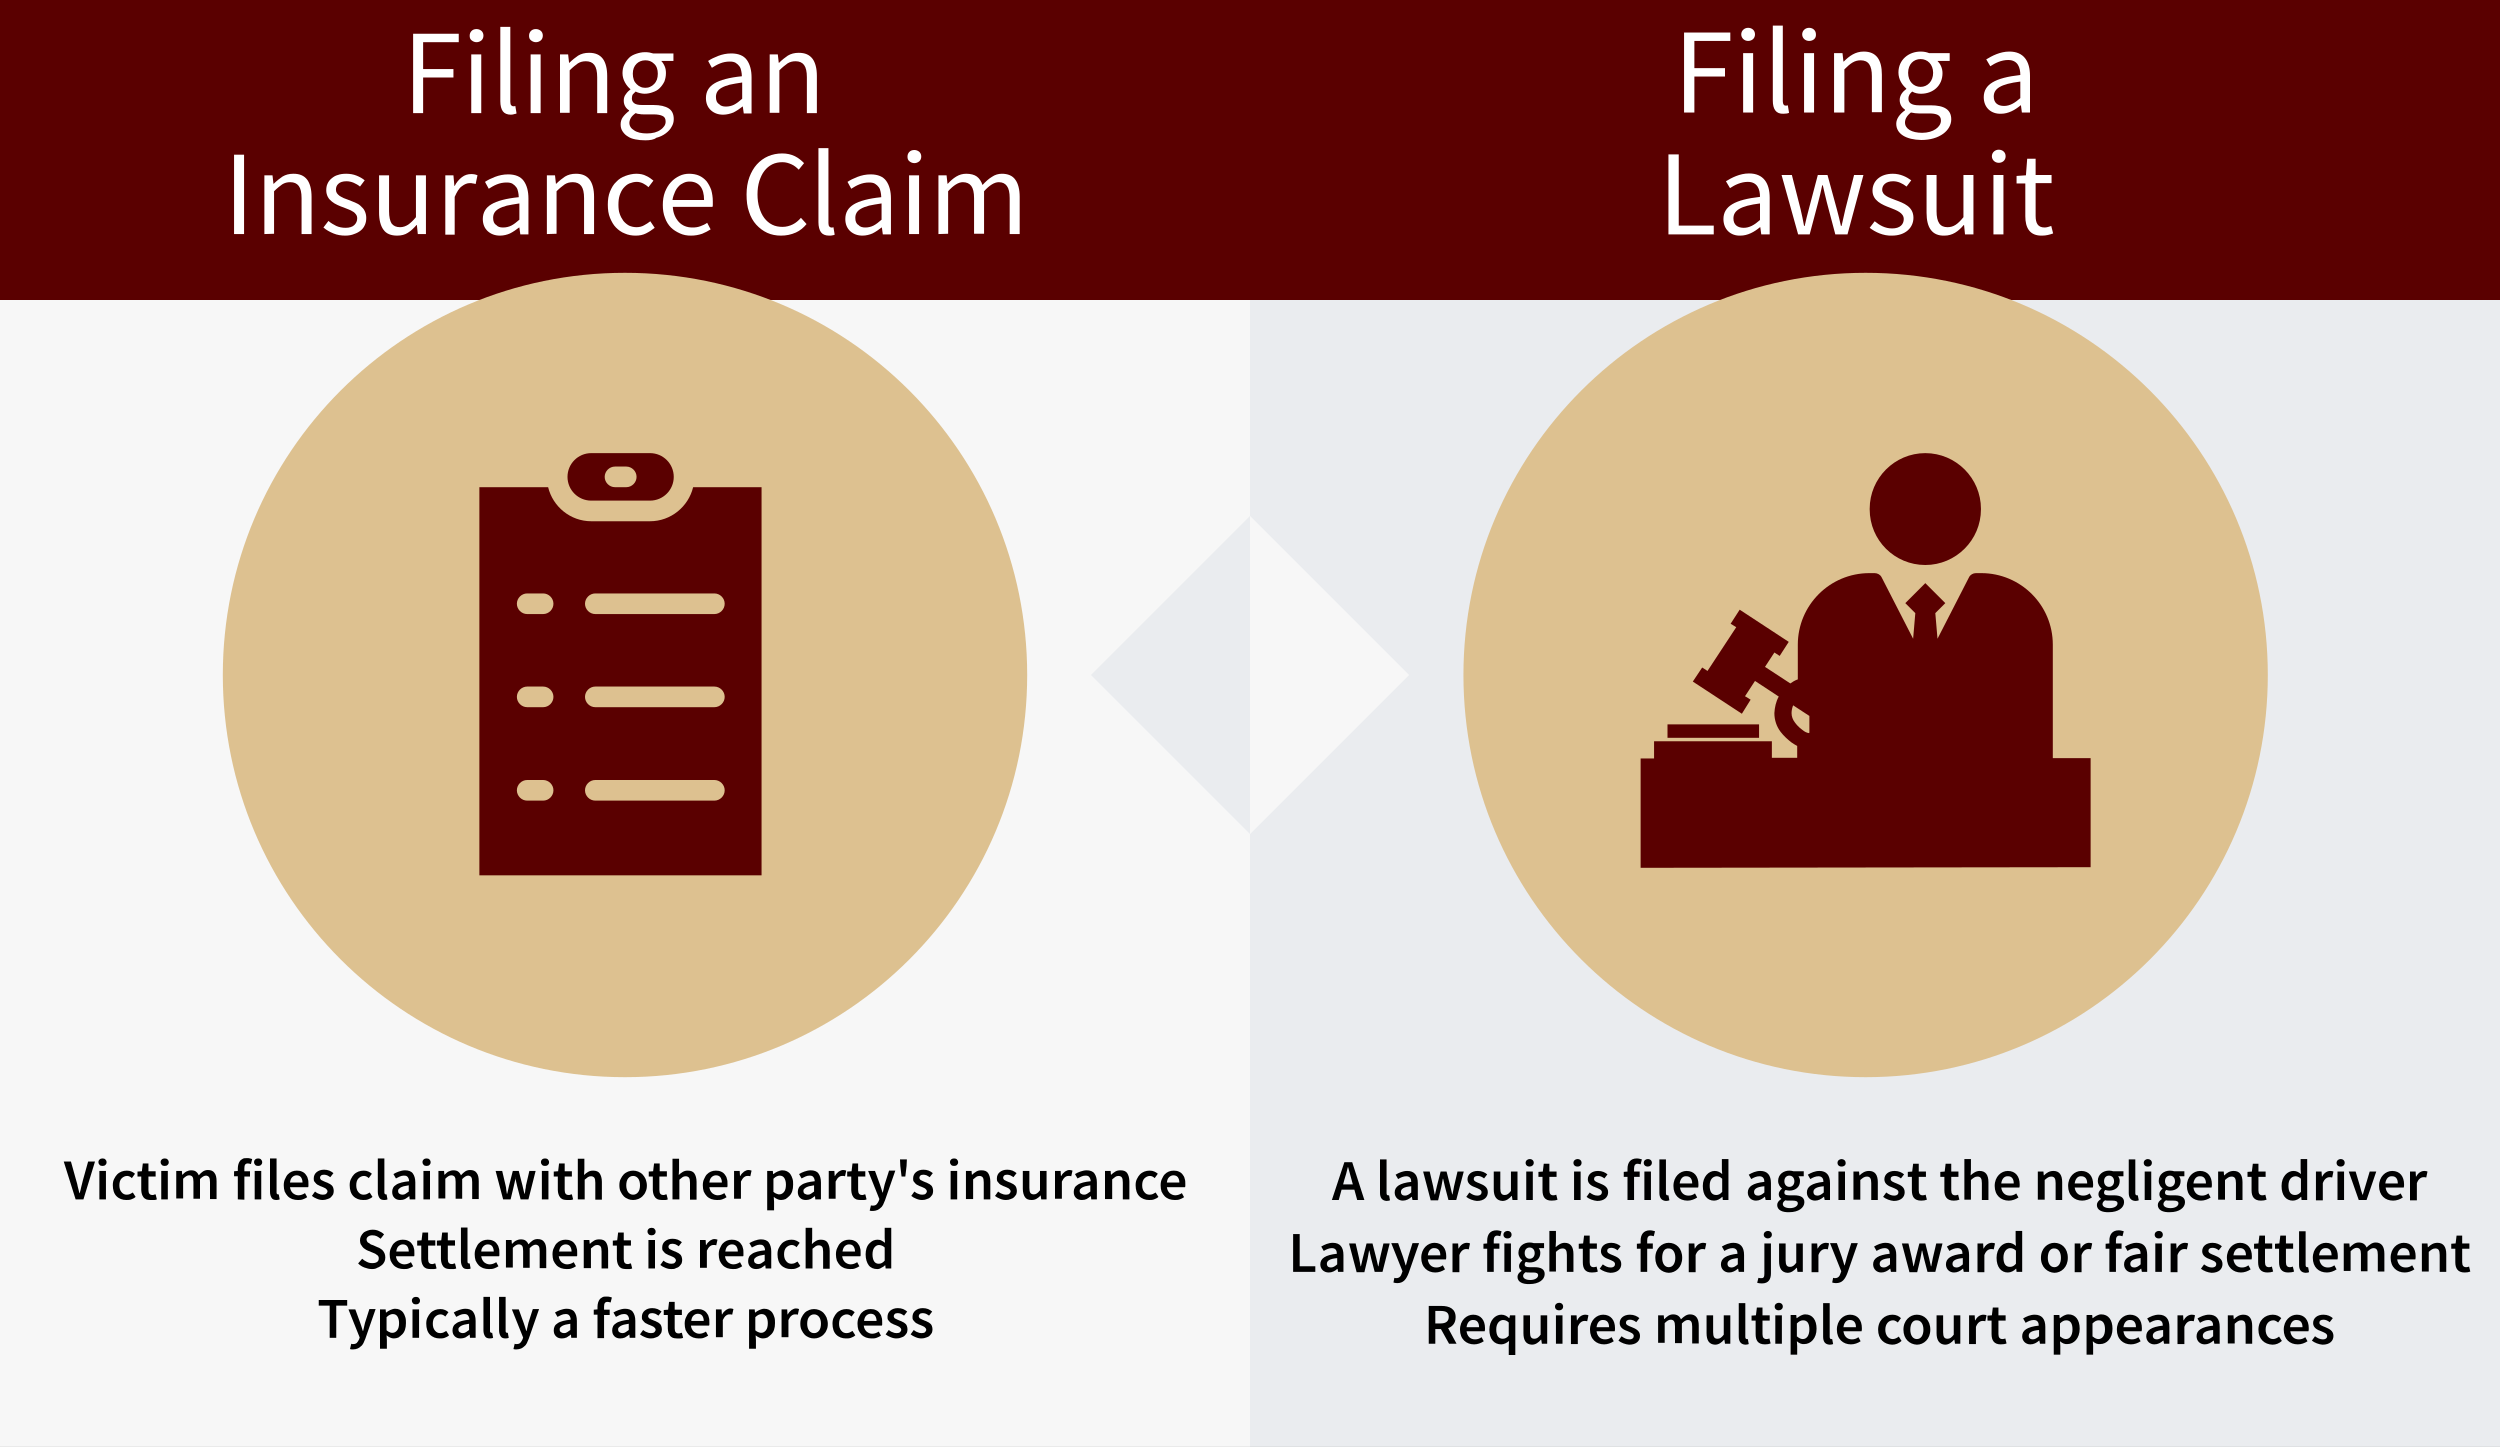
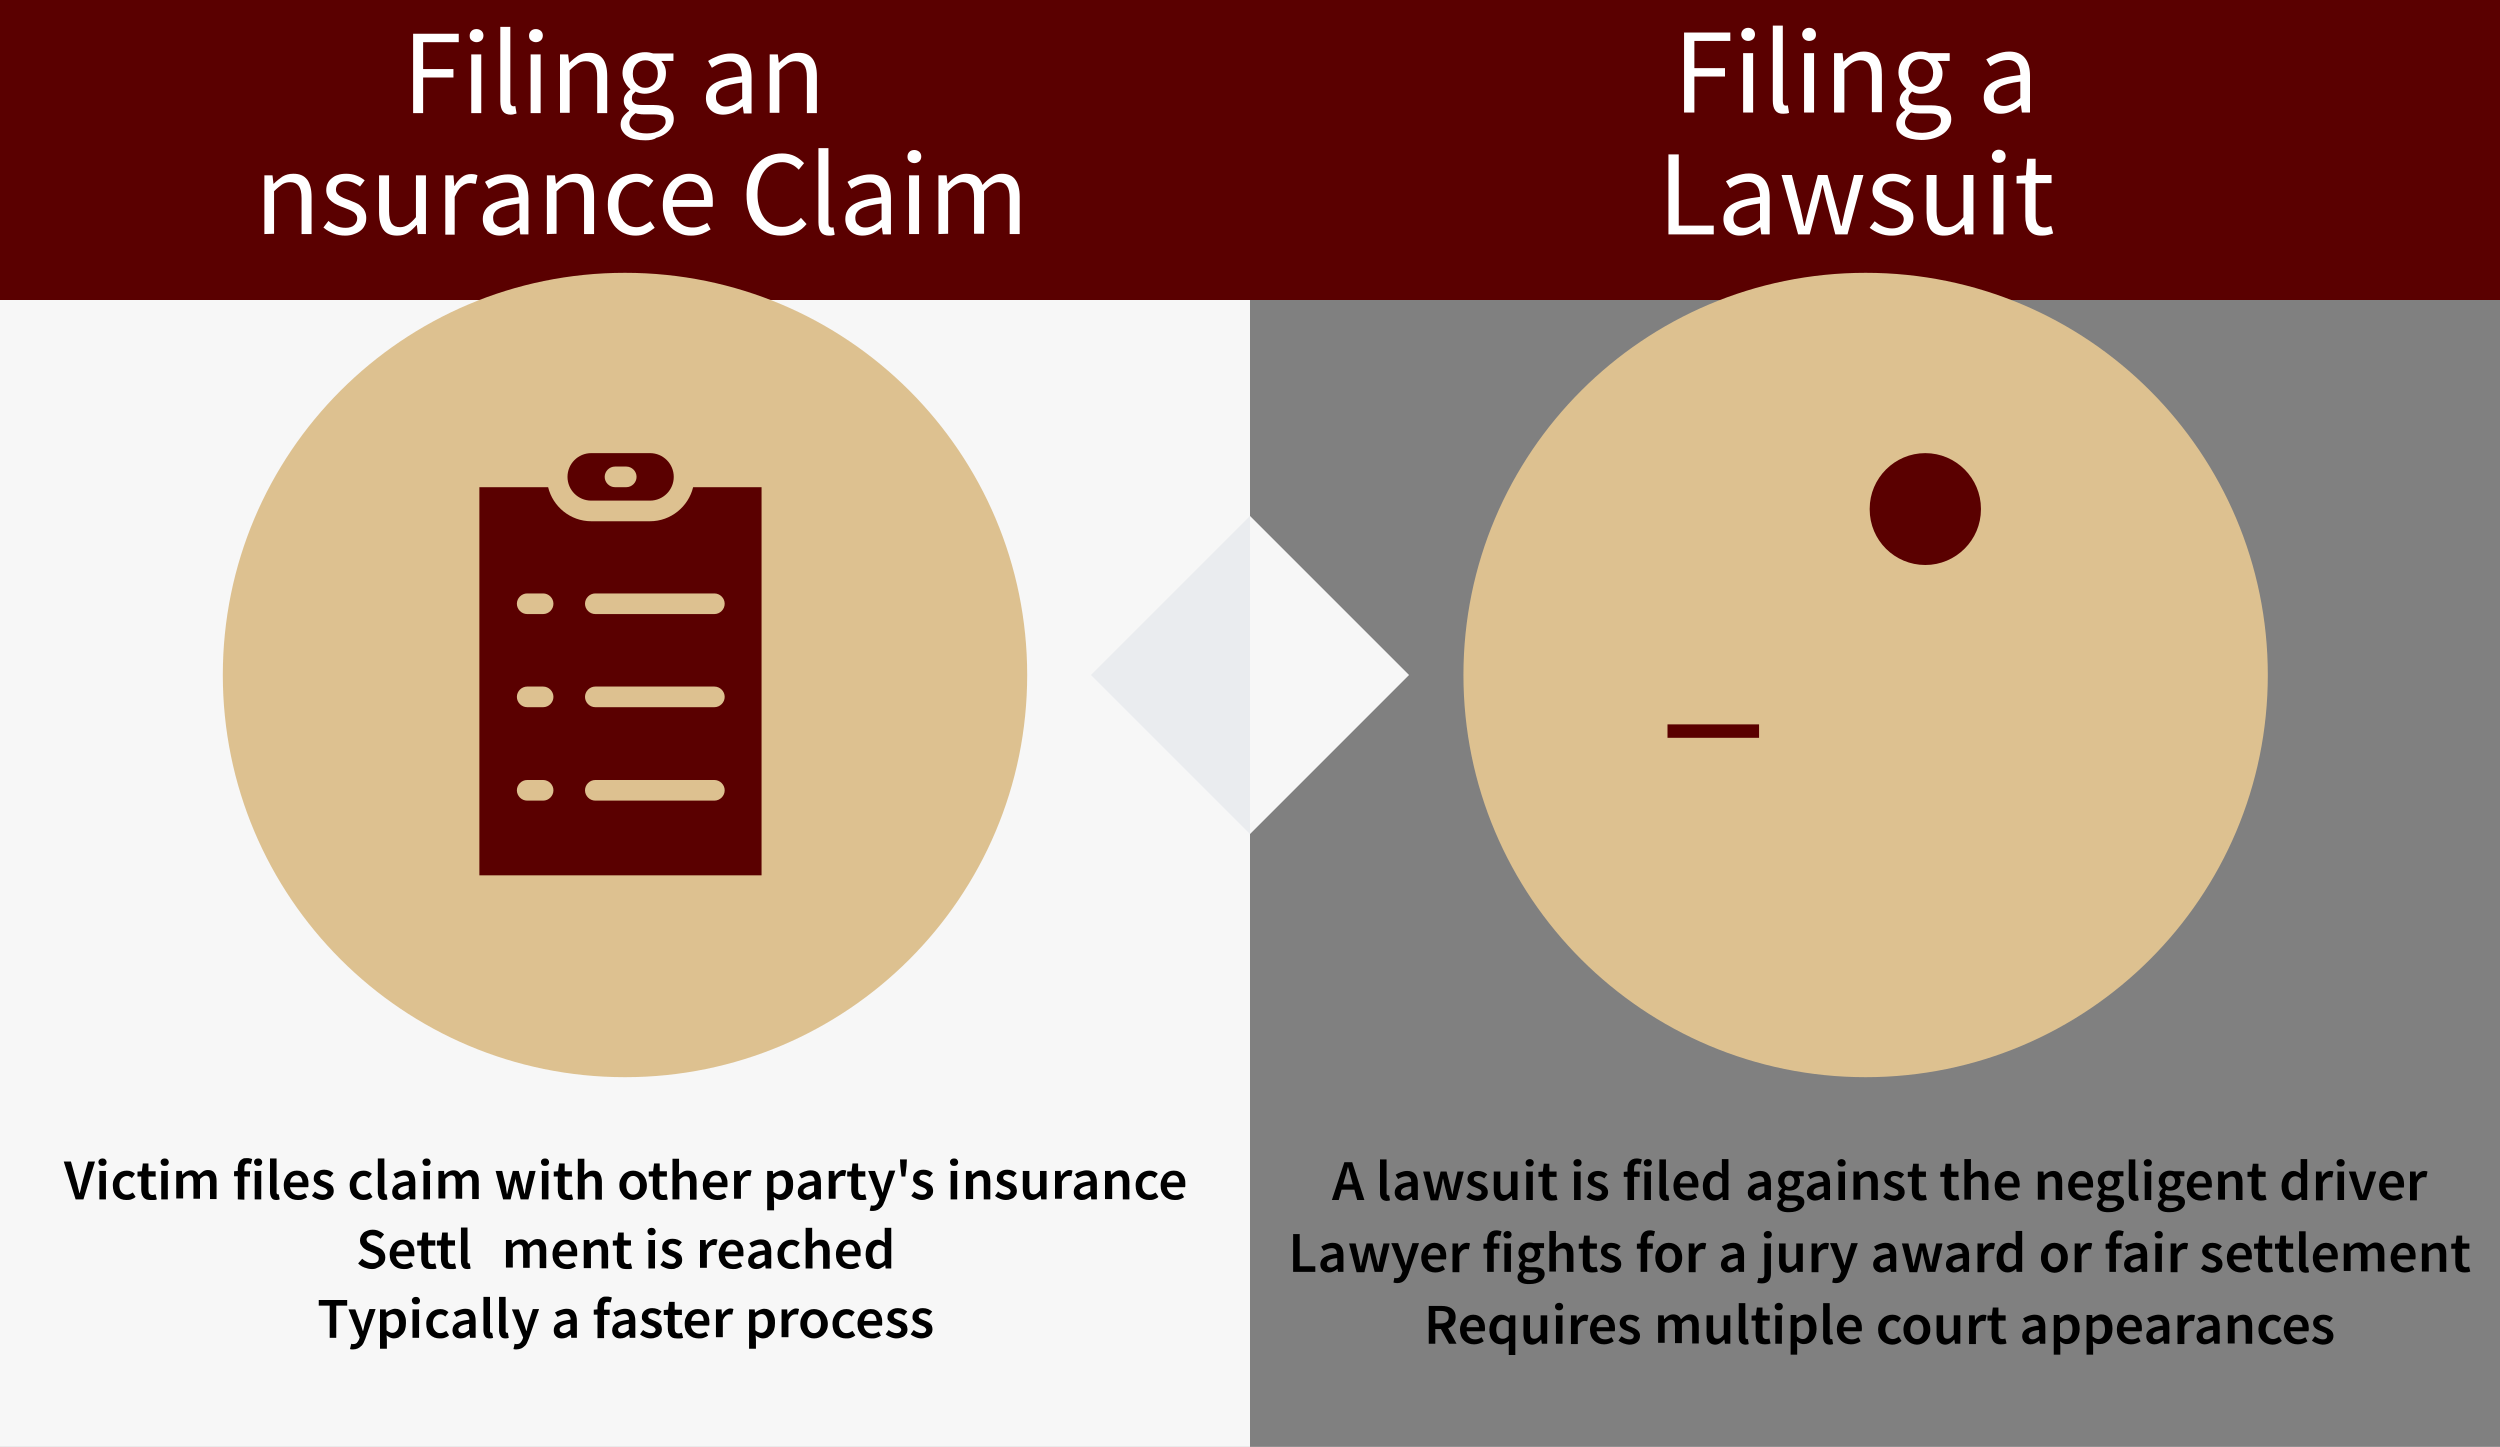
<svg xmlns="http://www.w3.org/2000/svg" fill="none" height="463" viewBox="0 0 800 463" width="800">
  <rect x="0" y="0" width="800" height="463" fill="#808080" stroke="none" />
  <clipPath id="a">
    <path d="m0 0h800v463h-800z" />
  </clipPath>
  <g clip-path="url(#a)">
    <path clip-rule="evenodd" d="m0 96h400v367h-400z" fill="#f7f7f7" fill-rule="evenodd" />
    <path clip-rule="evenodd" d="m0 0h800v96h-800z" fill="#5a0000" fill-rule="evenodd" />
    <path clip-rule="evenodd" d="m132.2 36.2v-25.4h14.6v2.7h-11.4v8.6h9.7v2.7h-9.7v11.4z" fill="#fff" fill-rule="evenodd" />
    <path d="m152.5 13.5c-.6 0-1.1-.2-1.6-.6s-.6-.9-.6-1.5.2-1.1.6-1.5c.4-.4.9-.6 1.6-.6.6 0 1.1.2 1.6.6.4.4.6.9.6 1.5s-.2 1.1-.6 1.5c-.5.4-1 .6-1.6.6zm-1.7 22.7v-18.8h3.2v18.8z" fill="#fff" />
    <path clip-rule="evenodd" d="m163.5 36.7c-1.2 0-2.1-.4-2.6-1.1s-.8-1.8-.8-3.2v-23.8h3.2v24c0 .5.1.9.3 1.1s.4.3.6.3h.3s.2 0 .4-.1l.4 2.4c-.2.1-.5.2-.7.2-.3.1-.6.2-1.1.2z" fill="#fff" fill-rule="evenodd" />
    <path d="m171.5 13.5c-.6 0-1.1-.2-1.6-.6s-.6-.9-.6-1.5.2-1.1.6-1.5c.4-.4.9-.6 1.6-.6.6 0 1.1.2 1.6.6.4.4.6.9.6 1.5s-.2 1.1-.6 1.5c-.5.4-1 .6-1.6.6zm-1.7 22.7v-18.8h3.2v18.8z" fill="#fff" />
    <path clip-rule="evenodd" d="m179.2 36.2v-18.8h2.6l.3 2.7h.1c.9-.9 1.9-1.7 2.8-2.3 1-.6 2.1-.9 3.5-.9 2 0 3.4.6 4.4 1.9.9 1.2 1.4 3.1 1.4 5.5v11.9h-3.2v-11.5c0-1.8-.3-3.1-.9-3.9s-1.5-1.2-2.7-1.2c-1 0-1.8.2-2.6.7-.7.5-1.6 1.2-2.6 2.2v13.6h-3.1z" fill="#fff" fill-rule="evenodd" />
    <path d="m206.5 44.9c-1.2 0-2.2-.1-3.2-.3s-1.8-.5-2.5-1c-.7-.4-1.2-1-1.6-1.6s-.6-1.3-.6-2.2c0-.8.2-1.6.7-2.3s1.2-1.4 2-2v-.2c-.5-.3-.9-.7-1.2-1.2s-.5-1.1-.5-1.9.2-1.5.7-2.1c.4-.6.9-1.1 1.4-1.4v-.2c-.6-.5-1.2-1.2-1.7-2.1s-.8-1.9-.8-3c0-1 .2-2 .6-2.8s.9-1.5 1.5-2.1 1.4-1 2.3-1.3 1.8-.5 2.7-.5c.5 0 1 0 1.5.1s.9.2 1.2.3h6.5v2.4h-3.9c.4.4.8 1 1.1 1.7s.4 1.4.4 2.2c0 1-.2 1.9-.5 2.7-.4.8-.9 1.5-1.5 2.1s-1.3 1-2.2 1.3c-.8.3-1.7.5-2.7.5-.5 0-.9-.1-1.4-.2s-1-.3-1.4-.5c-.3.3-.6.6-.9.9-.2.3-.3.8-.3 1.3 0 .6.2 1.1.7 1.5s1.3.6 2.6.6h3.6c2.2 0 3.8.4 4.9 1.1s1.6 1.9 1.6 3.4c0 .9-.2 1.7-.7 2.5-.4.8-1.1 1.5-1.9 2.1s-1.8 1.1-3 1.4c-.7.6-2 .8-3.5.8zm.5-2.2c.9 0 1.7-.1 2.5-.3.7-.2 1.4-.5 1.9-.9.5-.3.9-.8 1.2-1.2.3-.5.4-.9.4-1.4 0-.9-.3-1.5-1-1.8-.6-.3-1.6-.5-2.8-.5h-3.3c-.4 0-.8 0-1.2-.1-.4 0-.8-.1-1.3-.3-.7.5-1.2 1-1.5 1.5s-.5 1.1-.5 1.6c0 1 .5 1.8 1.5 2.4 1 .7 2.4 1 4.1 1zm-.5-14.6c.5 0 1.1-.1 1.5-.3.5-.2.9-.5 1.3-.9s.7-.9.9-1.4c.2-.6.3-1.2.3-1.9 0-1.4-.4-2.5-1.2-3.2-.8-.8-1.7-1.1-2.8-1.1s-2.1.4-2.8 1.1c-.8.8-1.2 1.8-1.2 3.2 0 .7.1 1.3.3 1.9s.5 1 .9 1.4.8.7 1.3.9c.4.2 1 .3 1.5.3z" fill="#fff" />
    <path d="m231.4 36.7c-1.6 0-2.9-.5-3.9-1.4s-1.6-2.2-1.6-3.9c0-2.1.9-3.6 2.7-4.7s4.8-1.9 8.8-2.3c0-.6-.1-1.2-.2-1.7-.1-.6-.3-1.1-.6-1.5s-.7-.8-1.2-1.1-1.1-.4-1.9-.4c-1.1 0-2.1.2-3.1.6s-1.8.9-2.6 1.4l-1.2-2.2c.9-.6 1.9-1.1 3.2-1.6s2.7-.8 4.2-.8c2.3 0 4 .7 5 2.1s1.5 3.3 1.5 5.6v11.5h-2.5l-.3-2.2h-.1c-.9.7-1.9 1.4-2.9 1.9-1 .4-2.2.7-3.3.7zm.9-2.6c.9 0 1.8-.2 2.6-.6s1.7-1.1 2.6-1.9v-5.2c-1.6.2-2.9.5-4 .7-1.1.3-1.9.6-2.6 1s-1.1.8-1.4 1.3-.4 1.1-.4 1.6c0 1.1.3 1.9 1 2.3.5.6 1.3.8 2.2.8z" fill="#fff" />
    <path clip-rule="evenodd" d="m246.3 36.2v-18.8h2.6l.3 2.7h.1c.9-.9 1.9-1.7 2.8-2.3 1-.6 2.1-.9 3.5-.9 2 0 3.4.6 4.4 1.9.9 1.2 1.4 3.1 1.4 5.5v11.9h-3.2v-11.5c0-1.8-.3-3.1-.9-3.9s-1.5-1.2-2.7-1.2c-1 0-1.8.2-2.6.7-.7.5-1.6 1.2-2.6 2.2v13.6h-3.1z" fill="#fff" fill-rule="evenodd" />
-     <path clip-rule="evenodd" d="m74.9 74.9v-25.4h3.2v25.4z" fill="#fff" fill-rule="evenodd" />
+     <path clip-rule="evenodd" d="m74.9 74.9v-25.4v25.4z" fill="#fff" fill-rule="evenodd" />
    <path clip-rule="evenodd" d="m84.6 74.9v-18.8h2.6l.3 2.7h.1c.9-.9 1.9-1.7 2.8-2.3 1-.6 2.1-.9 3.5-.9 2 0 3.4.6 4.4 1.9.9 1.2 1.4 3.1 1.4 5.5v11.9h-3.2v-11.5c0-1.8-.3-3.1-.9-3.9s-1.5-1.2-2.7-1.2c-1 0-1.8.2-2.6.7-.7.5-1.6 1.2-2.6 2.2v13.6z" fill="#fff" fill-rule="evenodd" />
    <path clip-rule="evenodd" d="m110.5 75.4c-1.3 0-2.6-.2-3.8-.7s-2.3-1.1-3.2-1.9l1.6-2.1c.8.7 1.7 1.2 2.5 1.6.9.4 1.9.6 3 .6 1.2 0 2.2-.3 2.8-.9s.9-1.3.9-2.1c0-.5-.1-.9-.4-1.3s-.6-.7-1-.9c-.4-.3-.9-.5-1.4-.7s-1-.4-1.5-.6c-.7-.2-1.3-.5-2-.8s-1.3-.7-1.8-1.1-1-.9-1.3-1.5-.5-1.3-.5-2.1c0-.7.1-1.5.4-2.1.3-.7.7-1.2 1.3-1.7s1.2-.9 2-1.1c.8-.3 1.7-.4 2.7-.4 1.2 0 2.3.2 3.3.6s1.9.9 2.6 1.5l-1.5 2c-.6-.5-1.3-.9-2-1.2s-1.5-.5-2.3-.5c-1.2 0-2.1.3-2.6.8-.6.5-.8 1.2-.8 1.9 0 .4.1.8.3 1.1s.5.6.9.9c.4.2.8.5 1.3.7s1 .4 1.6.6c.7.3 1.3.5 2 .8s1.3.6 1.8 1.1 1 .9 1.3 1.6c.3.6.5 1.4.5 2.2s-.1 1.5-.4 2.2-.7 1.3-1.3 1.8-1.3.9-2.2 1.2c-.7.3-1.7.5-2.8.5z" fill="#fff" fill-rule="evenodd" />
    <path clip-rule="evenodd" d="m127.1 75.4c-2 0-3.5-.6-4.4-1.9-.9-1.2-1.4-3.1-1.4-5.5v-11.9h3.2v11.5c0 1.8.3 3.1.8 3.9.6.8 1.5 1.2 2.7 1.2 1 0 1.8-.3 2.6-.8.7-.5 1.6-1.3 2.5-2.4v-13.4h3.2v18.8h-2.6l-.3-2.9h-.1c-.9 1-1.8 1.9-2.8 2.5-.9.6-2.1.9-3.4.9z" fill="#fff" fill-rule="evenodd" />
    <path clip-rule="evenodd" d="m142.5 74.9v-18.8h2.6l.3 3.4h.1c.6-1.2 1.4-2.1 2.3-2.8s1.9-1 3-1c.7 0 1.4.1 2 .4l-.6 2.8c-.3-.1-.6-.2-.9-.2-.3-.1-.6-.1-1-.1-.8 0-1.6.3-2.5 1-.9.6-1.6 1.8-2.3 3.4v12.1h-3z" fill="#fff" fill-rule="evenodd" />
    <path d="m160 75.4c-1.6 0-2.9-.5-3.9-1.4s-1.6-2.2-1.6-3.9c0-2.1.9-3.6 2.7-4.7s4.8-1.9 8.8-2.3c0-.6-.1-1.2-.2-1.7-.1-.6-.3-1.1-.6-1.5s-.7-.8-1.2-1.1-1.1-.4-1.9-.4c-1.1 0-2.1.2-3.1.6s-1.8.9-2.6 1.4l-1.2-2.2c.9-.6 1.9-1.1 3.2-1.6s2.7-.8 4.2-.8c2.3 0 4 .7 5 2.1s1.5 3.3 1.5 5.6v11.5h-2.6l-.3-2.2h-.1c-.9.7-1.9 1.4-2.9 1.9-.9.4-2 .7-3.2.7zm1-2.6c.9 0 1.8-.2 2.6-.6s1.7-1.1 2.6-1.9v-5.2c-1.6.2-2.9.5-4 .7-1.1.3-1.9.6-2.6 1s-1.1.8-1.4 1.3-.4 1.1-.4 1.6c0 1.1.3 1.9 1 2.3.5.6 1.2.8 2.2.8z" fill="#fff" />
    <path clip-rule="evenodd" d="m175 74.9v-18.8h2.6l.3 2.7h.1c.9-.9 1.9-1.7 2.8-2.3 1-.6 2.1-.9 3.5-.9 2 0 3.4.6 4.4 1.9.9 1.2 1.4 3.1 1.4 5.5v11.9h-3.2v-11.5c0-1.8-.3-3.1-.9-3.9s-1.5-1.2-2.7-1.2c-1 0-1.8.2-2.6.7-.7.5-1.6 1.2-2.6 2.2v13.6z" fill="#fff" fill-rule="evenodd" />
    <path clip-rule="evenodd" d="m203.4 75.4c-1.2 0-2.4-.2-3.5-.7-1.1-.4-2-1.1-2.8-1.9s-1.4-1.9-1.9-3.1-.7-2.6-.7-4.2.2-3 .7-4.2 1.1-2.3 2-3.1c.8-.9 1.8-1.5 2.9-1.9s2.3-.7 3.5-.7 2.3.2 3.2.7c.9.4 1.7 1 2.3 1.5l-1.6 2.1c-.5-.5-1.1-.9-1.7-1.2s-1.3-.5-2-.5c-.9 0-1.6.2-2.4.5-.7.3-1.3.8-1.9 1.5-.5.6-.9 1.4-1.2 2.3s-.4 1.9-.4 3 .1 2.1.4 2.9c.3.9.7 1.6 1.2 2.3.5.6 1.1 1.1 1.8 1.5.7.3 1.5.5 2.4.5s1.7-.2 2.4-.6 1.4-.8 2-1.3l1.4 2.1c-.9.7-1.8 1.3-2.8 1.8s-2.1.7-3.3.7z" fill="#fff" fill-rule="evenodd" />
    <path d="m221.1 75.4c-1.3 0-2.4-.2-3.5-.7s-2.1-1.1-2.9-1.9-1.5-1.9-1.9-3.1c-.5-1.2-.7-2.6-.7-4.1s.2-2.9.7-4.2c.5-1.2 1.1-2.3 1.9-3.1.8-.9 1.7-1.5 2.7-2s2.1-.7 3.1-.7c1.2 0 2.3.2 3.2.6s1.7 1 2.4 1.8c.6.8 1.1 1.7 1.5 2.8.3 1.1.5 2.3.5 3.6v1c0 .3 0 .6-.1.8h-12.7c.1 2 .8 3.6 1.9 4.8s2.6 1.8 4.4 1.8c.9 0 1.7-.1 2.5-.4s1.5-.6 2.2-1.1l1.1 2.1c-.8.5-1.7 1-2.7 1.4-1.2.4-2.3.6-3.6.6zm-5.9-11.4h10.1c0-1.9-.4-3.4-1.2-4.4s-2-1.5-3.4-1.5c-.7 0-1.3.1-1.9.4s-1.2.6-1.6 1.1c-.5.5-.9 1.1-1.2 1.8s-.7 1.7-.8 2.6z" fill="#fff" />
    <path clip-rule="evenodd" d="m249.9 75.4c-1.6 0-3.1-.3-4.4-.9s-2.5-1.5-3.5-2.6-1.8-2.5-2.3-4.1c-.6-1.6-.8-3.5-.8-5.6 0-2 .3-3.9.9-5.5s1.4-3 2.4-4.1 2.2-2 3.6-2.6 2.9-.9 4.5-.9c1.5 0 2.9.3 4.1.9s2.1 1.4 2.9 2.2l-1.7 2.1c-.7-.7-1.4-1.3-2.3-1.7s-1.8-.7-2.9-.7c-1.2 0-2.3.2-3.3.7s-1.8 1.2-2.5 2.1-1.2 2-1.6 3.2c-.4 1.3-.6 2.7-.6 4.3s.2 3 .6 4.3.9 2.4 1.6 3.3 1.5 1.6 2.5 2.1 2.1.7 3.3.7 2.3-.3 3.3-.8 1.8-1.2 2.6-2.1l1.8 2c-1 1.2-2.1 2.1-3.4 2.7-1.6.7-3.1 1-4.8 1z" fill="#fff" fill-rule="evenodd" />
    <path clip-rule="evenodd" d="m265.3 75.4c-1.2 0-2.1-.4-2.6-1.1s-.8-1.8-.8-3.2v-23.7h3.2v24c0 .5.1.9.3 1.1s.4.3.6.3h.3c.1 0 .2 0 .4-.1l.4 2.4c-.2.1-.5.2-.7.2-.3.1-.6.1-1.1.1z" fill="#fff" fill-rule="evenodd" />
    <path d="m276 75.4c-1.6 0-2.9-.5-3.9-1.4s-1.6-2.2-1.6-3.9c0-2.1.9-3.6 2.7-4.7s4.8-1.9 8.8-2.3c0-.6-.1-1.2-.2-1.7-.1-.6-.3-1.1-.6-1.5s-.7-.8-1.2-1.1-1.1-.4-1.9-.4c-1.1 0-2.1.2-3.1.6s-1.8.9-2.6 1.4l-1.2-2.2c.9-.6 1.9-1.1 3.2-1.6s2.7-.8 4.2-.8c2.3 0 4 .7 5 2.1s1.5 3.3 1.5 5.6v11.5h-2.6l-.3-2.2h-.1c-.9.7-1.9 1.4-2.9 1.9-.9.4-2.1.7-3.2.7zm.9-2.6c.9 0 1.8-.2 2.6-.6s1.7-1.1 2.6-1.9v-5.2c-1.6.2-2.9.5-4 .7-1.1.3-1.9.6-2.6 1s-1.1.8-1.4 1.3-.4 1.1-.4 1.6c0 1.1.3 1.9 1 2.3.5.6 1.3.8 2.2.8z" fill="#fff" />
    <path d="m292.6 52.2c-.6 0-1.1-.2-1.6-.6s-.6-.9-.6-1.5.2-1.1.6-1.5.9-.6 1.6-.6c.6 0 1.1.2 1.6.6.4.4.6.9.6 1.5s-.2 1.1-.6 1.5c-.5.4-1 .6-1.6.6zm-1.7 22.7v-18.8h3.2v18.8z" fill="#fff" />
    <path clip-rule="evenodd" d="m300.3 74.9v-18.8h2.6l.3 2.7h.1c.8-.9 1.7-1.7 2.7-2.3s2-.9 3.2-.9c1.4 0 2.6.3 3.4.9s1.4 1.5 1.8 2.7c1-1.1 2-2 3-2.6 1-.7 2.1-1 3.2-1 1.9 0 3.4.6 4.3 1.9.9 1.2 1.4 3.1 1.4 5.5v11.9h-3.2v-11.5c0-1.8-.3-3.1-.9-3.9s-1.4-1.2-2.6-1.2c-1.4 0-3 1-4.7 2.9v13.6h-3.2v-11.4c0-1.8-.3-3.1-.9-3.9s-1.5-1.2-2.7-1.2c-1.4 0-3 1-4.7 2.9v13.6z" fill="#fff" fill-rule="evenodd" />
-     <path clip-rule="evenodd" d="m400 96h400v367h-400z" fill="#eaecef" fill-rule="evenodd" />
    <path d="m200 344.7c71.079 0 128.7-57.621 128.7-128.7s-57.621-128.7-128.7-128.7-128.7 57.621-128.7 128.7 57.621 128.7 128.7 128.7z" fill="#ddc190" />
    <path d="m597 344.7c71.079 0 128.7-57.621 128.7-128.7s-57.621-128.7-128.7-128.7-128.7 57.621-128.7 128.7 57.621 128.7 128.7 128.7z" fill="#ddc190" />
    <g fill="#000">
      <path clip-rule="evenodd" d="m24.2 383.8-3.8-12.1h2.3l1.7 6.1c.2.7.4 1.3.5 2 .2.6.3 1.3.5 2h.1c.2-.7.4-1.4.5-2 .2-.6.3-1.3.5-2l1.7-6.1h2.2l-3.7 12.1z" fill-rule="evenodd" />
      <path d="m32.8 373.1c-.4 0-.7-.1-.9-.3s-.4-.5-.4-.9.1-.6.4-.9c.2-.2.6-.3.9-.3.4 0 .7.1.9.3s.4.5.4.9-.1.6-.4.9c-.2.2-.5.3-.9.3zm-1 10.7v-9.1h2.1v9.1z" />
      <path clip-rule="evenodd" d="m40.4 384c-.6 0-1.2-.1-1.7-.3s-1-.5-1.4-.9-.7-.9-.9-1.5-.3-1.3-.3-2c0-.8.1-1.4.4-2s.6-1.1 1-1.5.9-.7 1.4-.9 1.1-.3 1.7-.3 1.1.1 1.5.3.8.4 1.1.7l-1 1.4c-.2-.2-.5-.4-.7-.5s-.5-.2-.8-.2c-.7 0-1.3.3-1.8.8s-.7 1.3-.7 2.2.2 1.6.7 2.2 1 .8 1.7.8c.4 0 .7-.1 1-.2.3-.2.6-.3.9-.5l.9 1.4c-.4.4-.9.6-1.4.8s-1.1.2-1.6.2z" fill-rule="evenodd" />
      <path clip-rule="evenodd" d="m48.1 384c-.5 0-1-.1-1.3-.2-.4-.2-.7-.4-.9-.7s-.4-.6-.5-1-.2-.8-.2-1.3v-4.3h-1.2v-1.6l1.4-.1.3-2.5h1.8v2.5h2.3v1.7h-2.3v4.3c0 1.1.4 1.6 1.3 1.6.2 0 .3 0 .5-.1s.3-.1.5-.1l.4 1.6c-.2.1-.5.2-.8.2-.6 0-.9 0-1.3 0z" fill-rule="evenodd" />
      <path d="m52.7 373.1c-.4 0-.7-.1-.9-.3s-.4-.5-.4-.9.1-.6.4-.9c.2-.2.6-.3.9-.3.4 0 .7.1.9.3s.4.5.4.9-.1.6-.4.9c-.2.2-.5.3-.9.3zm-1.1 10.7v-9.1h2.1v9.1z" />
      <path clip-rule="evenodd" d="m56.4 383.8v-9.1h1.8l.1 1.2h.1c.4-.4.8-.8 1.2-1s1-.4 1.5-.4c.7 0 1.2.1 1.6.4s.7.7.9 1.2c.4-.5.9-.9 1.3-1.2s1-.5 1.6-.5c1 0 1.7.3 2.1.9.5.6.7 1.5.7 2.7v5.7h-2.1v-5.4c0-.8-.1-1.3-.3-1.6s-.6-.5-1-.5c-.6 0-1.2.4-1.9 1.1v6.3h-2.1v-5.4c0-.8-.1-1.3-.3-1.6s-.6-.5-1.1-.5c-.6 0-1.2.4-1.9 1.1v6.3h-2.2z" fill-rule="evenodd" />
      <path clip-rule="evenodd" d="m76.1 383.8v-7.4h-1.2v-1.6l1.2-.1v-.9c0-.5.1-.9.2-1.3s.3-.7.5-1 .6-.5.9-.7.8-.2 1.4-.2c.3 0 .6 0 .9.1s.5.1.7.2l-.4 1.6c-.3-.1-.7-.2-1-.2-.8 0-1.1.5-1.1 1.5v1h1.8v1.7h-1.8v7.4z" fill-rule="evenodd" />
      <path d="m82.6 373.1c-.4 0-.7-.1-.9-.3s-.4-.5-.4-.9.1-.6.4-.9c.2-.2.6-.3.9-.3.4 0 .7.1.9.3s.4.5.4.9-.1.6-.4.9c-.2.2-.5.3-.9.3zm-1.1 10.7v-9.1h2.1v9.1z" />
      <path clip-rule="evenodd" d="m88.5 384c-.8 0-1.3-.2-1.6-.7s-.5-1.1-.5-1.9v-10.7h2.1v10.8c0 .3 0 .4.1.5s.2.2.3.2h.1.2l.3 1.6c-.2.1-.6.2-1 .2z" fill-rule="evenodd" />
      <path d="m95.3 384c-.6 0-1.2-.1-1.8-.3-.5-.2-1-.5-1.4-.9s-.7-.9-1-1.5c-.2-.6-.3-1.3-.3-2s.1-1.4.4-2 .5-1.1.9-1.5.8-.7 1.3-.9 1-.3 1.6-.3 1.2.1 1.6.3c.5.2.9.5 1.2.9s.6.8.7 1.4c.2.5.2 1.1.2 1.7v.6s0 .3-.1.4h-5.8c.1.8.4 1.4.9 1.9.5.4 1.1.7 1.8.7.4 0 .8-.1 1.1-.2s.7-.3 1-.5l.7 1.3c-.4.3-.9.5-1.4.7s-1.1.2-1.6.2zm-2.5-5.6h4c0-.7-.2-1.3-.5-1.7s-.8-.6-1.4-.6c-.5 0-1 .2-1.4.6s-.6.9-.7 1.7z" />
      <path clip-rule="evenodd" d="m103.3 384c-.6 0-1.2-.1-1.9-.4s-1.1-.5-1.6-.9l1-1.4c.4.3.8.6 1.2.7.4.2.8.3 1.3.3s.9-.1 1.1-.3.4-.5.4-.8c0-.2-.1-.3-.2-.5-.1-.1-.3-.3-.4-.4-.2-.1-.4-.2-.6-.3s-.5-.2-.7-.3c-.3-.1-.6-.2-.9-.4-.3-.1-.6-.3-.8-.5s-.4-.5-.6-.7c-.2-.3-.2-.6-.2-1 0-.8.3-1.5.9-2s1.4-.8 2.4-.8c.6 0 1.2.1 1.7.3s.9.5 1.3.8l-1 1.3c-.3-.2-.6-.4-1-.6-.3-.1-.7-.2-1-.2-.5 0-.8.1-1 .3s-.3.4-.3.7c0 .2.1.3.2.5s.2.2.4.3.4.2.6.3.5.2.7.3c.3.1.6.2.9.4.3.1.6.3.8.5.3.2.5.5.6.8s.2.7.2 1.1-.1.8-.2 1.1c-.2.3-.4.6-.7.9s-.7.5-1.1.6c-.5.2-1 .3-1.5.3z" fill-rule="evenodd" />
      <path clip-rule="evenodd" d="m116.2 384c-.6 0-1.2-.1-1.7-.3s-1-.5-1.4-.9-.7-.9-.9-1.5-.3-1.3-.3-2c0-.8.1-1.4.4-2s.6-1.1 1-1.5.9-.7 1.4-.9 1.1-.3 1.7-.3 1.1.1 1.5.3.8.4 1.1.7l-1 1.4c-.2-.2-.5-.4-.7-.5s-.5-.2-.8-.2c-.7 0-1.3.3-1.8.8s-.7 1.3-.7 2.2.2 1.6.7 2.2 1 .8 1.7.8c.4 0 .7-.1 1-.2.3-.2.6-.3.9-.5l.9 1.4c-.4.4-.9.6-1.4.8s-1.1.2-1.6.2z" fill-rule="evenodd" />
      <path clip-rule="evenodd" d="m123 384c-.8 0-1.3-.2-1.6-.7s-.5-1.1-.5-1.9v-10.7h2.1v10.8c0 .3 0 .4.1.5s.2.2.3.2h.1.2l.3 1.6c-.2.1-.5.2-1 .2z" fill-rule="evenodd" />
      <path d="m128.1 384c-.8 0-1.4-.2-1.9-.7s-.7-1.1-.7-1.9c0-.5.1-.9.3-1.3s.5-.7 1-1c.4-.3 1-.5 1.7-.7s1.5-.3 2.4-.4c0-.2 0-.5-.1-.7s-.1-.4-.3-.6c-.1-.2-.3-.3-.5-.4s-.5-.1-.8-.1c-.4 0-.9.1-1.3.3s-.8.4-1.2.6l-.8-1.4c.5-.3 1.1-.6 1.7-.8s1.3-.4 2-.4c1.1 0 2 .3 2.5 1s.8 1.6.8 2.9v5.4h-1.8l-.1-1h-.1c-.4.3-.8.6-1.3.9-.4.2-.9.3-1.5.3zm.7-1.7c.4 0 .7-.1 1-.3s.6-.4 1-.7v-2c-.6.1-1.1.2-1.6.3-.4.1-.8.3-1 .4-.3.2-.4.3-.6.5s-.2.4-.2.6c0 .4.1.7.4.9s.6.3 1 .3z" />
      <path d="m136.5 373.1c-.4 0-.7-.1-.9-.3s-.4-.5-.4-.9.1-.6.4-.9c.2-.2.6-.3.9-.3.4 0 .7.1.9.3s.4.5.4.9-.1.6-.4.9c-.2.2-.5.3-.9.3zm-1 10.7v-9.1h2.1v9.1z" />
      <path clip-rule="evenodd" d="m140.3 383.8v-9.1h1.8l.1 1.2h.1c.4-.4.8-.8 1.2-1s1-.4 1.5-.4c.7 0 1.2.1 1.6.4s.7.7.9 1.2c.4-.5.9-.9 1.3-1.2s1-.5 1.6-.5c1 0 1.7.3 2.1.9.5.6.7 1.5.7 2.7v5.7h-2.1v-5.4c0-.8-.1-1.3-.3-1.6s-.6-.5-1-.5c-.6 0-1.2.4-1.9 1.1v6.3h-2.1v-5.4c0-.8-.1-1.3-.3-1.6s-.6-.5-1.1-.5c-.6 0-1.2.4-1.9 1.1v6.3h-2.2z" fill-rule="evenodd" />
      <path clip-rule="evenodd" d="m161 383.8-2.4-9.1h2.1l1.1 4.7c.1.4.2.9.2 1.3.1.4.1.9.2 1.3h.1c.1-.4.2-.9.3-1.3s.2-.9.3-1.3l1.2-4.7h1.9l1.2 4.7c.1.4.2.9.3 1.3s.2.9.3 1.3h.1c.1-.4.2-.9.2-1.3.1-.4.2-.9.2-1.3l1.1-4.7h2l-2.3 9.1h-2.5l-1.1-4.2c-.1-.4-.2-.9-.3-1.3s-.2-.9-.3-1.4h.1c-.1.5-.2.9-.3 1.4s-.2.9-.3 1.3l-1 4.2z" fill-rule="evenodd" />
      <path d="m174.4 373.1c-.4 0-.7-.1-.9-.3s-.4-.5-.4-.9.1-.6.4-.9c.2-.2.6-.3.9-.3.4 0 .7.1.9.3s.4.5.4.9-.1.6-.4.9c-.2.2-.5.3-.9.3zm-1 10.7v-9.1h2.1v9.1z" />
      <path clip-rule="evenodd" d="m181.4 384c-.5 0-1-.1-1.3-.2-.4-.2-.7-.4-.9-.7s-.4-.6-.5-1-.2-.8-.2-1.3v-4.3h-1.3v-1.6l1.4-.1.3-2.5h1.8v2.5h2.3v1.7h-2.3v4.3c0 1.1.4 1.6 1.3 1.6.2 0 .3 0 .5-.1s.3-.1.5-.1l.4 1.6c-.2.1-.5.2-.8.2-.5 0-.9 0-1.2 0z" fill-rule="evenodd" />
      <path clip-rule="evenodd" d="m184.9 383.8v-13h2.1v3.4l-.1 1.8c.4-.4.8-.7 1.3-1s1-.4 1.6-.4c1 0 1.7.3 2.1.9s.7 1.5.7 2.7v5.7h-2.1v-5.4c0-.8-.1-1.3-.3-1.6s-.6-.5-1.1-.5c-.4 0-.7.1-1 .3s-.6.5-1 .8v6.3z" fill-rule="evenodd" />
      <path d="m202.6 384c-.6 0-1.1-.1-1.6-.3s-1-.5-1.4-.9-.7-.9-1-1.5-.4-1.3-.4-2c0-.8.1-1.4.4-2s.6-1.1 1-1.5.9-.7 1.4-.9 1.1-.3 1.6-.3 1.1.1 1.6.3 1 .5 1.4.9.7.9 1 1.5c.2.6.4 1.3.4 2 0 .8-.1 1.4-.4 2-.2.6-.6 1.1-1 1.5s-.9.7-1.4.9-1.1.3-1.6.3zm0-1.7c.7 0 1.2-.3 1.6-.8s.6-1.3.6-2.2-.2-1.7-.6-2.2-.9-.8-1.6-.8-1.2.3-1.6.8-.6 1.3-.6 2.2.2 1.6.6 2.2c.4.5.9.8 1.6.8z" />
      <path clip-rule="evenodd" d="m211.8 384c-.5 0-1-.1-1.3-.2-.4-.2-.7-.4-.9-.7s-.4-.6-.5-1-.2-.8-.2-1.3v-4.3h-1.3v-1.6l1.4-.1.3-2.5h1.8v2.5h2.3v1.7h-2.4v4.3c0 1.1.4 1.6 1.3 1.6.2 0 .3 0 .5-.1s.3-.1.5-.1l.4 1.6c-.2.1-.5.2-.8.2-.4 0-.8 0-1.1 0z" fill-rule="evenodd" />
      <path clip-rule="evenodd" d="m215.2 383.8v-13h2.1v3.4l-.1 1.8c.4-.4.8-.7 1.3-1s1-.4 1.6-.4c1 0 1.7.3 2.1.9s.7 1.5.7 2.7v5.7h-2.1v-5.4c0-.8-.1-1.3-.3-1.6s-.6-.5-1.1-.5c-.4 0-.7.1-1 .3s-.6.5-1 .8v6.3z" fill-rule="evenodd" />
      <path d="m229.4 384c-.6 0-1.2-.1-1.8-.3-.5-.2-1-.5-1.4-.9s-.7-.9-1-1.5c-.2-.6-.3-1.3-.3-2s.1-1.4.4-2 .5-1.1.9-1.5.8-.7 1.3-.9 1-.3 1.6-.3 1.2.1 1.6.3c.5.2.9.5 1.2.9s.6.8.7 1.4c.2.5.2 1.1.2 1.7v.6s0 .3-.1.4h-5.7c.1.8.4 1.4.9 1.9.5.4 1.1.7 1.8.7.4 0 .8-.1 1.1-.2s.7-.3 1-.5l.7 1.3c-.4.3-.9.5-1.4.7s-1.1.2-1.7.2zm-2.4-5.6h4c0-.7-.2-1.3-.5-1.7s-.8-.6-1.4-.6c-.5 0-1 .2-1.4.6s-.6.9-.7 1.7z" />
      <path clip-rule="evenodd" d="m234.9 383.8v-9.1h1.8l.1 1.6h.1c.3-.6.7-1 1.2-1.4.5-.3.9-.5 1.4-.5.4 0 .8.1 1 .2l-.4 1.8c-.2 0-.3-.1-.4-.1s-.3 0-.5 0c-.4 0-.7.1-1.1.4s-.7.8-1 1.4v5.5h-2.2z" fill-rule="evenodd" />
      <path d="m245.5 387.3v-12.6h1.8l.1 1h.1c.4-.3.8-.6 1.3-.8s1-.4 1.5-.4c.6 0 1.1.1 1.5.3s.8.5 1.1.9.5.9.7 1.5.2 1.2.2 1.9c0 .8-.1 1.5-.3 2.1s-.5 1.1-.9 1.5-.8.7-1.2 1c-.5.2-1 .3-1.5.3-.4 0-.8-.1-1.2-.3s-.8-.4-1.1-.7l.1 1.5v2.8zm3.9-5.1c.6 0 1.1-.3 1.5-.8s.6-1.3.6-2.3c0-.9-.2-1.6-.5-2.1s-.8-.8-1.5-.8c-.6 0-1.3.3-2 1v4.2c.3.3.7.5 1 .6.4.2.7.2.9.2z" />
      <path d="m257.9 384c-.8 0-1.4-.2-1.9-.7s-.7-1.1-.7-1.9c0-.5.1-.9.3-1.3s.5-.7 1-1c.4-.3 1-.5 1.7-.7s1.5-.3 2.4-.4c0-.2 0-.5-.1-.7s-.1-.4-.3-.6c-.1-.2-.3-.3-.5-.4s-.5-.1-.8-.1c-.4 0-.9.1-1.3.3s-.8.4-1.2.6l-.8-1.4c.5-.3 1.1-.6 1.7-.8s1.3-.4 2-.4c1.1 0 2 .3 2.5 1s.8 1.6.8 2.9v5.4h-1.8l-.1-1h-.1c-.4.3-.8.6-1.3.9-.5.2-1 .3-1.5.3zm.6-1.7c.4 0 .7-.1 1-.3s.6-.4 1-.7v-2c-.6.1-1.1.2-1.6.3-.4.1-.8.3-1 .4-.3.2-.4.3-.6.5s-.2.4-.2.6c0 .4.1.7.4.9.4.2.7.3 1 .3z" />
      <path clip-rule="evenodd" d="m265.2 383.8v-9.1h1.8l.1 1.6h.1c.3-.6.7-1 1.2-1.4.5-.3.9-.5 1.4-.5.4 0 .8.1 1 .2l-.4 1.8c-.2 0-.3-.1-.4-.1s-.3 0-.5 0c-.4 0-.7.1-1.1.4s-.7.8-1 1.4v5.5h-2.2z" fill-rule="evenodd" />
      <path clip-rule="evenodd" d="m275.3 384c-.5 0-1-.1-1.3-.2-.4-.2-.7-.4-.9-.7s-.4-.6-.5-1-.2-.8-.2-1.3v-4.3h-1.3v-1.6l1.4-.1.3-2.5h1.8v2.5h2.3v1.7h-2.3v4.3c0 1.1.4 1.6 1.3 1.6.2 0 .3 0 .5-.1s.3-.1.5-.1l.4 1.6c-.2.1-.5.2-.8.2-.5 0-.9 0-1.2 0z" fill-rule="evenodd" />
      <path clip-rule="evenodd" d="m279.4 387.5c-.2 0-.5 0-.6 0-.2 0-.4-.1-.5-.1l.4-1.7c.1 0 .2.1.3.1h.3c.5 0 .9-.1 1.2-.4s.5-.7.7-1.1l.2-.6-3.6-9h2.2l1.6 4.4c.1.4.3.8.4 1.2s.3.9.4 1.3h.1c.1-.4.2-.8.3-1.3.1-.4.2-.9.3-1.3l1.4-4.4h2l-3.3 9.5c-.2.5-.4 1-.6 1.4s-.5.8-.8 1c-.3.3-.6.5-1 .7-.5.2-1 .3-1.4.3z" fill-rule="evenodd" />
      <path clip-rule="evenodd" d="m288.5 376.5-.4-3.4-.1-2.1h2.2l-.1 2.1-.4 3.4z" fill-rule="evenodd" />
      <path clip-rule="evenodd" d="m295.1 384c-.6 0-1.2-.1-1.9-.4s-1.1-.5-1.6-.9l1-1.4c.4.3.8.6 1.2.7.4.2.8.3 1.3.3s.9-.1 1.1-.3.4-.5.4-.8c0-.2-.1-.3-.2-.5-.1-.1-.3-.3-.4-.4-.2-.1-.4-.2-.6-.3s-.5-.2-.7-.3c-.3-.1-.6-.2-.9-.4-.3-.1-.6-.3-.8-.5s-.4-.5-.6-.7c-.2-.3-.2-.6-.2-1 0-.8.3-1.5.9-2s1.4-.8 2.4-.8c.6 0 1.2.1 1.7.3s.9.5 1.3.8l-1 1.3c-.3-.2-.6-.4-1-.6-.3-.1-.7-.2-1-.2-.5 0-.8.1-1 .3s-.3.4-.3.7c0 .2.1.3.2.5s.2.2.4.3.4.2.6.3.5.2.7.3c.3.1.6.2.9.4.3.1.6.3.8.5.3.2.5.5.6.8s.2.7.2 1.1-.1.8-.2 1.1c-.2.3-.4.6-.7.9s-.7.5-1.1.6c-.4.2-.9.3-1.5.3z" fill-rule="evenodd" />
      <path d="m305.3 373.1c-.4 0-.7-.1-.9-.3s-.4-.5-.4-.9.1-.6.4-.9c.2-.2.6-.3.9-.3.4 0 .7.1.9.3s.4.5.4.9-.1.6-.4.9c-.2.2-.5.3-.9.3zm-1.1 10.7v-9.1h2.1v9.1z" />
      <path clip-rule="evenodd" d="m309.1 383.8v-9.1h1.8l.1 1.2h.1c.4-.4.8-.7 1.3-1s1-.4 1.7-.4c1 0 1.7.3 2.1.9s.7 1.5.7 2.7v5.7h-2.1v-5.4c0-.8-.1-1.3-.3-1.6s-.6-.5-1.1-.5c-.4 0-.7.1-1 .3s-.6.5-1 .8v6.3h-2.3z" fill-rule="evenodd" />
      <path clip-rule="evenodd" d="m321.9 384c-.6 0-1.2-.1-1.9-.4s-1.1-.5-1.6-.9l1-1.4c.4.3.8.6 1.2.7.4.2.8.3 1.3.3s.9-.1 1.1-.3.4-.5.4-.8c0-.2-.1-.3-.2-.5-.1-.1-.3-.3-.4-.4-.2-.1-.4-.2-.6-.3s-.5-.2-.7-.3c-.3-.1-.6-.2-.9-.4-.3-.1-.6-.3-.8-.5s-.4-.5-.6-.7c-.2-.3-.2-.6-.2-1 0-.8.3-1.5.9-2s1.4-.8 2.4-.8c.6 0 1.2.1 1.7.3s.9.5 1.3.8l-1 1.3c-.3-.2-.6-.4-1-.6-.3-.1-.7-.2-1-.2-.5 0-.8.1-1 .3s-.3.4-.3.7c0 .2.1.3.2.5s.2.2.4.3l.6.3c.2.1.5.2.7.3.3.1.6.2.9.4.3.1.6.3.8.5.3.2.5.5.6.8s.2.7.2 1.1-.1.8-.2 1.1c-.2.3-.4.6-.7.9s-.7.5-1.1.6c-.4.2-.9.3-1.5.3z" fill-rule="evenodd" />
      <path clip-rule="evenodd" d="m330.1 384c-1 0-1.7-.3-2.1-.9s-.7-1.5-.7-2.7v-5.7h2.1v5.4c0 .8.1 1.3.3 1.6s.6.5 1.1.5c.4 0 .7-.1 1-.3s.6-.5 1-1v-6.2h2.1v9.1h-1.7l-.2-1.3c-.4.5-.8.8-1.3 1.1s-1 .4-1.6.4z" fill-rule="evenodd" />
      <path clip-rule="evenodd" d="m337.6 383.8v-9.1h1.8l.1 1.6h.1c.3-.6.7-1 1.2-1.4.5-.3.9-.5 1.4-.5.4 0 .8.1 1 .2l-.4 1.8c-.2 0-.3-.1-.4-.1s-.3 0-.5 0c-.4 0-.7.1-1.1.4s-.7.8-1 1.4v5.5h-2.2z" fill-rule="evenodd" />
      <path d="m346.2 384c-.8 0-1.4-.2-1.9-.7s-.7-1.1-.7-1.9c0-.5.1-.9.3-1.3s.5-.7 1-1c.4-.3 1-.5 1.7-.7s1.5-.3 2.4-.4c0-.2 0-.5-.1-.7s-.1-.4-.3-.6c-.1-.2-.3-.3-.5-.4s-.5-.1-.8-.1c-.4 0-.9.1-1.3.3s-.8.4-1.2.6l-.8-1.4c.5-.3 1.1-.6 1.7-.8s1.3-.4 2-.4c1.1 0 2 .3 2.5 1s.8 1.6.8 2.9v5.4h-1.8l-.1-1h-.1c-.4.3-.8.6-1.3.9-.4.2-.9.3-1.5.3zm.7-1.7c.4 0 .7-.1 1-.3s.6-.4 1-.7v-2c-.6.1-1.1.2-1.6.3-.4.1-.8.3-1 .4-.3.2-.4.3-.6.5s-.2.4-.2.6c0 .4.1.7.4.9s.6.3 1 .3z" />
      <path clip-rule="evenodd" d="m353.6 383.8v-9.1h1.8l.1 1.2h.1c.4-.4.8-.7 1.3-1s1-.4 1.7-.4c1 0 1.7.3 2.1.9s.7 1.5.7 2.7v5.7h-2.1v-5.4c0-.8-.1-1.3-.3-1.6s-.6-.5-1.1-.5c-.4 0-.7.1-1 .3s-.6.5-1 .8v6.3h-2.3z" fill-rule="evenodd" />
      <path clip-rule="evenodd" d="m367.7 384c-.6 0-1.2-.1-1.7-.3s-1-.5-1.4-.9-.7-.9-.9-1.5-.3-1.3-.3-2c0-.8.1-1.4.4-2s.6-1.1 1-1.5.9-.7 1.4-.9 1.1-.3 1.7-.3 1.1.1 1.5.3.8.4 1.1.7l-1 1.4c-.2-.2-.5-.4-.7-.5s-.5-.2-.8-.2c-.7 0-1.3.3-1.8.8s-.7 1.3-.7 2.2.2 1.6.7 2.2 1 .8 1.7.8c.4 0 .7-.1 1-.2.3-.2.6-.3.9-.5l.9 1.4c-.4.4-.9.6-1.4.8s-1.1.2-1.6.2z" fill-rule="evenodd" />
      <path d="m375.9 384c-.6 0-1.2-.1-1.8-.3-.5-.2-1-.5-1.4-.9s-.7-.9-1-1.5c-.2-.6-.3-1.3-.3-2s.1-1.4.4-2 .5-1.1.9-1.5.8-.7 1.3-.9 1-.3 1.6-.3 1.2.1 1.6.3c.5.2.9.5 1.2.9s.6.8.7 1.4c.2.5.2 1.1.2 1.7v.6s0 .3-.1.4h-5.8c.1.8.4 1.4.9 1.9.5.4 1.1.7 1.8.7.4 0 .8-.1 1.1-.2s.7-.3 1-.5l.7 1.3c-.4.3-.9.5-1.4.7s-1.1.2-1.6.2zm-2.5-5.6h4c0-.7-.2-1.3-.5-1.7s-.8-.6-1.4-.6c-.5 0-1 .2-1.4.6s-.6.9-.7 1.7z" />
      <path clip-rule="evenodd" d="m119 406.1c-.8 0-1.6-.2-2.4-.5s-1.4-.7-2-1.3l1.3-1.5c.4.4.9.7 1.5 1s1.1.4 1.7.4c.7 0 1.2-.1 1.6-.4s.5-.7.5-1.1c0-.2 0-.5-.1-.6-.1-.2-.2-.3-.4-.5-.2-.1-.4-.2-.6-.4-.2-.1-.5-.2-.7-.3l-1.7-.7c-.3-.1-.6-.3-.9-.5s-.6-.4-.8-.7-.4-.6-.6-.9c-.1-.3-.2-.7-.2-1.2s.1-.9.3-1.3.5-.8.8-1.1.8-.5 1.3-.7 1-.3 1.6-.3c.7 0 1.4.1 2 .4.7.3 1.2.6 1.7 1.1l-1.1 1.4c-.4-.3-.8-.6-1.2-.8s-.9-.3-1.4-.3c-.6 0-1 .1-1.4.4s-.5.6-.5 1c0 .2.1.4.2.6s.2.3.4.4.4.2.6.4.5.2.7.3l1.6.7c.4.1.7.3 1 .5s.6.4.8.7.4.6.5.9.2.7.2 1.2-.1 1-.3 1.4-.5.8-.9 1.1-.8.6-1.4.8c-.4.3-1 .4-1.7.4z" fill-rule="evenodd" />
      <path d="m129.2 406.1c-.6 0-1.2-.1-1.8-.3-.5-.2-1-.5-1.4-.9s-.7-.9-1-1.5c-.2-.6-.3-1.3-.3-2s.1-1.4.4-2 .5-1.1.9-1.5.8-.7 1.3-.9 1-.3 1.6-.3 1.2.1 1.6.3c.5.2.9.5 1.2.9s.6.8.7 1.4c.2.5.2 1.1.2 1.7v.6c0 .2 0 .3-.1.4h-5.8c.1.8.4 1.4.9 1.9.5.4 1.1.7 1.8.7.4 0 .8-.1 1.1-.2s.7-.3 1-.5l.7 1.3c-.4.3-.9.5-1.4.7s-1 .2-1.6.2zm-2.4-5.6h4c0-.7-.2-1.3-.5-1.7s-.8-.6-1.4-.6c-.5 0-1 .2-1.4.6s-.6 1-.7 1.7z" />
      <path clip-rule="evenodd" d="m137.7 406.1c-.5 0-1-.1-1.3-.2-.4-.2-.7-.4-.9-.7s-.4-.6-.5-1-.2-.8-.2-1.3v-4.3h-1.3v-1.6l1.4-.1.3-2.5h1.8v2.5h2.3v1.7h-2.3v4.3c0 1.1.4 1.6 1.3 1.6.2 0 .3 0 .5-.1s.3-.1.5-.1l.4 1.6c-.2.1-.5.2-.8.2-.5 0-.8 0-1.2 0z" fill-rule="evenodd" />
      <path clip-rule="evenodd" d="m144 406.1c-.5 0-1-.1-1.3-.2-.4-.2-.7-.4-.9-.7s-.4-.6-.5-1-.2-.8-.2-1.3v-4.3h-1.3v-1.6l1.4-.1.3-2.5h1.8v2.5h2.3v1.7h-2.3v4.3c0 1.1.4 1.6 1.3 1.6.2 0 .3 0 .5-.1s.3-.1.5-.1l.4 1.6c-.2.1-.5.2-.8.2-.5 0-.8 0-1.2 0z" fill-rule="evenodd" />
      <path clip-rule="evenodd" d="m149.6 406.1c-.8 0-1.3-.2-1.6-.7s-.5-1.1-.5-1.9v-10.7h2.1v10.8c0 .3 0 .4.1.5s.2.2.3.2h.1.2l.3 1.6c-.2.2-.6.2-1 .2z" fill-rule="evenodd" />
-       <path d="m156.4 406.1c-.6 0-1.2-.1-1.8-.3-.5-.2-1-.5-1.4-.9s-.7-.9-1-1.5c-.2-.6-.3-1.3-.3-2s.1-1.4.4-2 .5-1.1.9-1.5.8-.7 1.3-.9 1-.3 1.6-.3 1.2.1 1.6.3c.5.2.9.5 1.2.9s.6.8.7 1.4c.2.5.2 1.1.2 1.7v.6c0 .2 0 .3-.1.4h-5.7c.1.8.4 1.4.9 1.9.5.4 1.1.7 1.8.7.4 0 .8-.1 1.1-.2s.7-.3 1-.5l.7 1.3c-.4.3-.9.5-1.4.7s-1.2.2-1.7.2zm-2.4-5.6h4c0-.7-.2-1.3-.5-1.7s-.8-.6-1.4-.6c-.5 0-1 .2-1.4.6s-.7 1-.7 1.7z" />
      <path clip-rule="evenodd" d="m161.9 405.9v-9.1h1.8l.1 1.2h.1c.4-.4.8-.8 1.2-1s1-.4 1.5-.4c.7 0 1.2.1 1.6.4s.7.7.9 1.2c.4-.5.9-.9 1.3-1.2s1-.5 1.6-.5c1 0 1.7.3 2.1.9.5.6.7 1.5.7 2.7v5.7h-2.1v-5.4c0-.8-.1-1.3-.3-1.6s-.6-.5-1-.5c-.6 0-1.2.4-1.9 1.1v6.3h-2.1v-5.4c0-.8-.1-1.3-.3-1.6s-.6-.5-1.1-.5c-.6 0-1.2.4-1.9 1.1v6.3h-2.2z" fill-rule="evenodd" />
      <path d="m181.3 406.1c-.6 0-1.2-.1-1.8-.3-.5-.2-1-.5-1.4-.9s-.7-.9-1-1.5c-.2-.6-.3-1.3-.3-2s.1-1.4.4-2 .5-1.1.9-1.5.8-.7 1.3-.9 1-.3 1.6-.3 1.2.1 1.6.3c.5.2.9.5 1.2.9s.6.8.7 1.4c.2.5.2 1.1.2 1.7v.6c0 .2 0 .3-.1.4h-5.8c.1.8.4 1.4.9 1.9.5.4 1.1.7 1.8.7.4 0 .8-.1 1.1-.2s.7-.3 1-.5l.7 1.3c-.4.3-.9.5-1.4.7s-1 .2-1.6.2zm-2.4-5.6h4c0-.7-.2-1.3-.5-1.7s-.8-.6-1.4-.6c-.5 0-1 .2-1.4.6s-.6 1-.7 1.7z" />
      <path clip-rule="evenodd" d="m186.8 405.9v-9.1h1.8l.1 1.2h.1c.4-.4.8-.7 1.3-1s1-.4 1.7-.4c1 0 1.7.3 2.1.9s.7 1.5.7 2.7v5.7h-2.1v-5.4c0-.8-.1-1.3-.3-1.6s-.6-.5-1.1-.5c-.4 0-.7.1-1 .3s-.6.5-1 .8v6.3h-2.3z" fill-rule="evenodd" />
      <path clip-rule="evenodd" d="m200.3 406.1c-.5 0-1-.1-1.3-.2-.4-.2-.7-.4-.9-.7s-.4-.6-.5-1-.2-.8-.2-1.3v-4.3h-1.3v-1.6l1.4-.1.3-2.5h1.8v2.5h2.3v1.7h-2.3v4.3c0 1.1.4 1.6 1.3 1.6.2 0 .3 0 .5-.1s.3-.1.5-.1l.4 1.6c-.2.1-.5.2-.8.2-.5 0-.8 0-1.2 0z" fill-rule="evenodd" />
      <path d="m208.5 395.3c-.4 0-.7-.1-.9-.3s-.4-.5-.4-.9.1-.6.4-.9c.2-.2.6-.3.9-.3.4 0 .7.1.9.3s.4.5.4.9-.1.6-.4.9c-.2.2-.5.3-.9.3zm-1 10.6v-9.1h2.1v9.1z" />
      <path clip-rule="evenodd" d="m214.8 406.1c-.6 0-1.2-.1-1.9-.4s-1.1-.5-1.6-.9l1-1.4c.4.3.8.6 1.2.7.4.2.8.3 1.3.3s.9-.1 1.1-.3.4-.5.4-.8c0-.2-.1-.3-.2-.5-.1-.1-.3-.3-.4-.4-.2-.1-.4-.2-.6-.3s-.5-.2-.7-.3c-.3-.1-.6-.2-.9-.4-.3-.1-.6-.3-.8-.5s-.4-.5-.6-.7c-.2-.3-.2-.6-.2-1 0-.8.3-1.5.9-2s1.4-.8 2.4-.8c.6 0 1.2.1 1.7.3s.9.5 1.3.8l-1 1.3c-.3-.2-.6-.4-1-.6-.3-.1-.7-.2-1-.2-.5 0-.8.1-1 .3s-.3.4-.3.7c0 .2.1.3.2.5s.2.2.4.3.4.2.6.3.5.2.7.3c.3.1.6.2.9.4.3.1.6.3.8.5.3.2.5.5.6.8s.2.7.2 1.1-.1.8-.2 1.1c-.2.3-.4.6-.7.9s-.7.5-1.1.6c-.4.3-.9.3-1.5.3z" fill-rule="evenodd" />
      <path clip-rule="evenodd" d="m224 405.9v-9.1h1.8l.1 1.6h.1c.3-.6.7-1 1.2-1.4.5-.3.9-.5 1.4-.5.4 0 .8.1 1 .2l-.4 1.8c-.2 0-.3-.1-.4-.1s-.3 0-.5 0c-.4 0-.7.1-1.1.4s-.7.8-1 1.4v5.5h-2.2z" fill-rule="evenodd" />
      <path d="m234.5 406.1c-.6 0-1.2-.1-1.8-.3-.5-.2-1-.5-1.4-.9s-.7-.9-1-1.5c-.2-.6-.3-1.3-.3-2s.1-1.4.4-2 .5-1.1.9-1.5.8-.7 1.3-.9 1-.3 1.6-.3 1.2.1 1.6.3c.5.2.9.5 1.2.9s.6.8.7 1.4c.2.5.2 1.1.2 1.7v.6c0 .2 0 .3-.1.4h-5.8c.1.8.4 1.4.9 1.9.5.4 1.1.7 1.8.7.4 0 .8-.1 1.1-.2s.7-.3 1-.5l.7 1.3c-.4.3-.9.5-1.4.7s-1 .2-1.6.2zm-2.4-5.6h4c0-.7-.2-1.3-.5-1.7s-.8-.6-1.4-.6c-.5 0-1 .2-1.4.6s-.6 1-.7 1.7z" />
      <path d="m242 406.1c-.8 0-1.4-.2-1.9-.7s-.7-1.1-.7-1.9c0-.5.1-.9.3-1.3s.5-.7 1-1c.4-.3 1-.5 1.7-.7s1.5-.3 2.4-.4c0-.2 0-.5-.1-.7s-.1-.4-.3-.6c-.1-.2-.3-.3-.5-.4s-.5-.1-.8-.1c-.4 0-.9.1-1.3.3s-.8.4-1.2.6l-.8-1.4c.5-.3 1.1-.6 1.7-.8s1.3-.4 2-.4c1.1 0 2 .3 2.5 1s.8 1.6.8 2.9v5.4h-1.8l-.1-1h-.1c-.4.3-.8.6-1.3.9-.5.2-1 .3-1.5.3zm.7-1.6c.4 0 .7-.1 1-.3s.6-.4 1-.7v-2c-.6.1-1.1.2-1.6.3-.4.1-.8.3-1 .4-.3.2-.4.3-.6.5s-.2.4-.2.6c0 .4.1.7.4.9s.6.3 1 .3z" />
      <path clip-rule="evenodd" d="m253.1 406.1c-.6 0-1.2-.1-1.7-.3s-1-.5-1.4-.9-.7-.9-.9-1.5-.3-1.3-.3-2c0-.8.1-1.4.4-2s.6-1.1 1-1.5.9-.7 1.4-.9 1.1-.3 1.7-.3 1.1.1 1.5.3.8.4 1.1.7l-1 1.4c-.2-.2-.5-.4-.7-.5s-.5-.2-.8-.2c-.7 0-1.3.3-1.8.8s-.7 1.3-.7 2.2.2 1.6.7 2.2 1 .8 1.7.8c.4 0 .7-.1 1-.2.3-.2.6-.3.9-.5l.9 1.4c-.4.4-.9.6-1.4.8s-1.1.2-1.6.2z" fill-rule="evenodd" />
      <path clip-rule="evenodd" d="m257.8 405.9v-13h2.1v3.4l-.1 1.8c.4-.4.8-.7 1.3-1s1-.4 1.6-.4c1 0 1.7.3 2.1.9s.7 1.5.7 2.7v5.7h-2.1v-5.4c0-.8-.1-1.3-.3-1.6s-.6-.5-1.1-.5c-.4 0-.7.1-1 .3s-.6.5-1 .8v6.3z" fill-rule="evenodd" />
      <path d="m272 406.1c-.6 0-1.2-.1-1.8-.3-.5-.2-1-.5-1.4-.9s-.7-.9-1-1.5c-.2-.6-.3-1.3-.3-2s.1-1.4.4-2 .5-1.1.9-1.5.8-.7 1.3-.9 1-.3 1.6-.3 1.2.1 1.6.3c.5.2.9.5 1.2.9s.6.8.7 1.4c.2.5.2 1.1.2 1.7v.6c0 .2 0 .3-.1.4h-5.8c.1.8.4 1.4.9 1.9.5.4 1.1.7 1.8.7.4 0 .8-.1 1.1-.2s.7-.3 1-.5l.7 1.3c-.4.3-.9.5-1.4.7s-1 .2-1.6.2zm-2.4-5.6h4c0-.7-.2-1.3-.5-1.7s-.8-.6-1.4-.6c-.5 0-1 .2-1.4.6s-.6 1-.7 1.7z" />
      <path d="m280.7 406.1c-1.1 0-2.1-.4-2.7-1.2s-1-2-1-3.5c0-.7.1-1.4.3-2s.5-1.1.9-1.5.8-.7 1.2-.9c.5-.2.9-.3 1.4-.3s1 .1 1.3.3c.4.2.7.4 1.1.7l-.1-1.5v-3.3h2.1v13h-1.8l-.1-1h-.1c-.3.3-.7.6-1.2.8-.4.3-.8.4-1.3.4zm.5-1.7c.7 0 1.3-.3 1.9-1v-4.2c-.3-.3-.6-.5-.9-.6s-.6-.2-.9-.2c-.6 0-1.1.3-1.5.8s-.6 1.3-.6 2.2c0 1 .2 1.7.5 2.2s.8.8 1.5.8z" />
      <path clip-rule="evenodd" d="m105.5 428.1v-10.3h-3.5v-1.8h9.1v1.8h-3.5v10.3z" fill-rule="evenodd" />
      <path clip-rule="evenodd" d="m113.1 431.8c-.2 0-.5 0-.6 0-.2 0-.4-.1-.5-.1l.4-1.7c.1 0 .2.1.3.1h.3c.5 0 .9-.1 1.2-.4s.5-.7.7-1.1l.2-.6-3.6-9h2.2l1.6 4.4c.1.4.3.8.4 1.2s.3.9.4 1.3h.1c.1-.4.2-.8.3-1.3.1-.4.2-.9.3-1.3l1.4-4.4h2l-3.3 9.5c-.2.5-.4 1-.6 1.4s-.5.8-.8 1c-.3.3-.6.5-1 .7-.5.2-.9.3-1.4.3z" fill-rule="evenodd" />
      <path d="m121.6 431.7v-12.7h1.8l.1 1h.1c.4-.3.8-.6 1.3-.8s1-.4 1.5-.4c.6 0 1.1.1 1.5.3s.8.5 1.1.9.5.9.7 1.5.2 1.2.2 1.9c0 .8-.1 1.5-.3 2.1s-.5 1.1-.9 1.5-.8.7-1.2 1c-.5.2-1 .3-1.5.3-.4 0-.8-.1-1.2-.3s-.8-.4-1.1-.7l.1 1.5v2.8h-2.2zm4-5.2c.6 0 1.1-.3 1.5-.8s.6-1.3.6-2.3c0-.9-.2-1.6-.5-2.1s-.8-.8-1.5-.8c-.6 0-1.3.3-2 1v4.2c.3.3.7.5 1 .6.3.2.6.2.9.2z" />
      <path d="m133.1 417.4c-.4 0-.7-.1-.9-.3s-.4-.5-.4-.9.1-.6.4-.9c.2-.2.6-.3.9-.3.4 0 .7.1.9.3s.4.5.4.9-.1.6-.4.9c-.2.2-.5.3-.9.3zm-1.1 10.7v-9.1h2.1v9.1z" />
      <path clip-rule="evenodd" d="m140.7 428.3c-.6 0-1.2-.1-1.7-.3s-1-.5-1.4-.9-.7-.9-.9-1.5-.3-1.3-.3-2c0-.8.1-1.4.4-2s.6-1.1 1-1.5.9-.7 1.4-.9 1.1-.3 1.7-.3 1.1.1 1.5.3.8.4 1.1.7l-1 1.4c-.2-.2-.5-.4-.7-.5s-.5-.2-.8-.2c-.7 0-1.3.3-1.8.8s-.7 1.3-.7 2.2.2 1.6.7 2.2 1 .8 1.7.8c.4 0 .7-.1 1-.2.3-.2.6-.3.9-.5l.9 1.4c-.4.4-.9.6-1.4.8s-1.1.2-1.6.2z" fill-rule="evenodd" />
      <path d="m147.4 428.3c-.8 0-1.4-.2-1.9-.7s-.7-1.1-.7-1.9c0-.5.1-.9.3-1.3s.5-.7 1-1c.4-.3 1-.5 1.7-.7s1.5-.3 2.4-.4c0-.2 0-.5-.1-.7s-.1-.4-.3-.6c-.1-.2-.3-.3-.5-.4s-.5-.1-.8-.1c-.4 0-.9.1-1.3.3s-.8.4-1.2.6l-.8-1.4c.5-.3 1.1-.6 1.7-.8s1.3-.4 2-.4c1.1 0 2 .3 2.5 1s.8 1.6.8 2.9v5.4h-1.8l-.1-1h-.1c-.4.3-.8.6-1.3.9-.5.2-1 .3-1.5.3zm.7-1.7c.4 0 .7-.1 1-.3s.6-.4 1-.7v-2c-.6.1-1.1.2-1.6.3-.4.1-.8.3-1 .4-.3.2-.4.3-.6.5s-.2.4-.2.6c0 .4.1.7.4.9s.6.3 1 .3z" />
      <path clip-rule="evenodd" d="m156.8 428.3c-.8 0-1.3-.2-1.6-.7s-.5-1.1-.5-1.9v-10.7h2.1v10.8c0 .3 0 .4.1.5s.2.2.3.2h.1.2l.3 1.6c-.2.1-.5.2-1 .2z" fill-rule="evenodd" />
      <path clip-rule="evenodd" d="m161.8 428.3c-.8 0-1.3-.2-1.6-.7s-.5-1.1-.5-1.9v-10.7h2.1v10.8c0 .3 0 .4.1.5s.2.2.3.2h.1.2l.3 1.6c-.2.1-.5.2-1 .2z" fill-rule="evenodd" />
      <path clip-rule="evenodd" d="m165.4 431.8c-.2 0-.5 0-.6 0-.2 0-.4-.1-.5-.1l.4-1.7c.1 0 .2.1.3.1h.3c.5 0 .9-.1 1.2-.4s.5-.7.7-1.1l.2-.6-3.6-9h2.2l1.6 4.4c.1.4.3.8.4 1.2s.3.9.4 1.3h.1c.1-.4.2-.8.3-1.3.1-.4.2-.9.3-1.3l1.4-4.4h2l-3.3 9.5c-.2.5-.4 1-.6 1.4s-.5.8-.8 1c-.3.3-.6.5-1 .7-.5.2-1 .3-1.4.3z" fill-rule="evenodd" />
      <path d="m179.8 428.3c-.8 0-1.4-.2-1.9-.7s-.7-1.1-.7-1.9c0-.5.1-.9.3-1.3s.5-.7 1-1c.4-.3 1-.5 1.7-.7s1.5-.3 2.4-.4c0-.2 0-.5-.1-.7s-.1-.4-.3-.6c-.1-.2-.3-.3-.5-.4s-.5-.1-.8-.1c-.4 0-.9.1-1.3.3s-.8.4-1.2.6l-.8-1.4c.5-.3 1.1-.6 1.7-.8s1.3-.4 2-.4c1.1 0 2 .3 2.5 1s.8 1.6.8 2.9v5.4h-1.8l-.1-1h-.1c-.4.3-.8.6-1.3.9-.5.2-1 .3-1.5.3zm.7-1.7c.4 0 .7-.1 1-.3s.6-.4 1-.7v-2c-.6.1-1.1.2-1.6.3-.4.1-.8.3-1 .4-.3.2-.4.3-.6.5s-.2.4-.2.6c0 .4.1.7.4.9s.6.3 1 .3z" />
      <path clip-rule="evenodd" d="m191.2 428.1v-7.4h-1.2v-1.6l1.2-.1v-.9c0-.5.1-.9.2-1.3s.3-.7.5-1 .6-.5.9-.7.8-.2 1.4-.2c.3 0 .6 0 .9.1s.5.1.7.2l-.4 1.6c-.3-.1-.7-.2-1-.2-.8 0-1.1.5-1.1 1.5v1h1.8v1.7h-1.8v7.4h-2.1z" fill-rule="evenodd" />
      <path d="m198.5 428.3c-.8 0-1.4-.2-1.9-.7s-.7-1.1-.7-1.9c0-.5.1-.9.3-1.3s.5-.7 1-1c.4-.3 1-.5 1.7-.7s1.5-.3 2.4-.4c0-.2 0-.5-.1-.7s-.1-.4-.3-.6c-.1-.2-.3-.3-.5-.4s-.5-.1-.8-.1c-.4 0-.9.1-1.3.3s-.8.4-1.2.6l-.8-1.4c.5-.3 1.1-.6 1.7-.8s1.3-.4 2-.4c1.1 0 2 .3 2.5 1s.8 1.6.8 2.9v5.4h-1.8l-.1-1h-.1c-.4.3-.8.6-1.3.9-.5.2-1 .3-1.5.3zm.7-1.7c.4 0 .7-.1 1-.3s.6-.4 1-.7v-2c-.6.1-1.1.2-1.6.3-.4.1-.8.3-1 .4-.3.2-.4.3-.6.5s-.2.4-.2.6c0 .4.1.7.4.9s.6.3 1 .3z" />
      <path clip-rule="evenodd" d="m208.3 428.3c-.6 0-1.2-.1-1.9-.4s-1.1-.5-1.6-.9l1-1.4c.4.3.8.6 1.2.7.4.2.8.3 1.3.3s.9-.1 1.1-.3.4-.5.4-.8c0-.2-.1-.3-.2-.5-.1-.1-.3-.3-.4-.4-.2-.1-.4-.2-.6-.3s-.5-.2-.7-.3c-.3-.1-.6-.2-.9-.4-.3-.1-.6-.3-.8-.5s-.4-.5-.6-.7c-.2-.3-.2-.6-.2-1 0-.8.3-1.5.9-2s1.4-.8 2.4-.8c.6 0 1.2.1 1.7.3s.9.5 1.3.8l-1 1.3c-.3-.2-.6-.4-1-.6-.3-.1-.7-.2-1-.2-.5 0-.8.1-1 .3s-.3.4-.3.7c0 .2.1.3.2.5s.2.2.4.3.4.2.6.3.5.2.7.3c.3.1.6.2.9.4.3.1.6.3.8.5.3.2.5.5.6.8s.2.7.2 1.1-.1.8-.2 1.1c-.2.3-.4.6-.7.9s-.7.5-1.1.6c-.4.2-.9.3-1.5.3z" fill-rule="evenodd" />
      <path clip-rule="evenodd" d="m216.6 428.3c-.5 0-1-.1-1.3-.2-.4-.2-.7-.4-.9-.7s-.4-.6-.5-1-.2-.8-.2-1.3v-4.3h-1.3v-1.6l1.4-.1.3-2.5h1.8v2.5h2.3v1.7h-2.3v4.3c0 1.1.4 1.6 1.3 1.6.2 0 .3 0 .5-.1s.3-.1.5-.1l.4 1.6c-.2.1-.5.2-.8.2-.5 0-.9 0-1.2 0z" fill-rule="evenodd" />
      <path d="m223.6 428.3c-.6 0-1.2-.1-1.8-.3-.5-.2-1-.5-1.4-.9s-.7-.9-1-1.5c-.2-.6-.3-1.3-.3-2s.1-1.4.4-2 .5-1.1.9-1.5.8-.7 1.3-.9 1-.3 1.6-.3 1.2.1 1.6.3c.5.2.9.5 1.2.9s.6.8.7 1.4c.2.5.2 1.1.2 1.7v.6s0 .3-.1.4h-5.8c.1.8.4 1.4.9 1.9.5.4 1.1.7 1.8.7.4 0 .8-.1 1.1-.2s.7-.3 1-.5l.7 1.3c-.4.3-.9.5-1.4.7s-1 .2-1.6.2zm-2.4-5.6h4c0-.7-.2-1.3-.5-1.7s-.8-.6-1.4-.6c-.5 0-1 .2-1.4.6s-.6.9-.7 1.7z" />
      <path clip-rule="evenodd" d="m229.1 428.1v-9.1h1.8l.1 1.6h.1c.3-.6.7-1 1.2-1.4.5-.3.9-.5 1.4-.5.4 0 .8.1 1 .2l-.4 1.8c-.2 0-.3-.1-.4-.1s-.3 0-.5 0c-.4 0-.7.1-1.1.4s-.7.8-1 1.4v5.5h-2.2z" fill-rule="evenodd" />
      <path d="m239.7 431.7v-12.7h1.8l.1 1h.1c.4-.3.8-.6 1.3-.8s1-.4 1.5-.4c.6 0 1.1.1 1.5.3s.8.5 1.1.9.5.9.7 1.5.2 1.2.2 1.9c0 .8-.1 1.5-.3 2.1s-.5 1.1-.9 1.5-.8.7-1.2 1c-.5.2-1 .3-1.5.3-.4 0-.8-.1-1.2-.3s-.8-.4-1.1-.7l.1 1.5v2.8h-2.2zm3.9-5.2c.6 0 1.1-.3 1.5-.8s.6-1.3.6-2.3c0-.9-.2-1.6-.5-2.1s-.8-.8-1.5-.8c-.6 0-1.3.3-2 1v4.2c.3.3.7.5 1 .6.4.2.7.2.9.2z" />
      <path clip-rule="evenodd" d="m250.1 428.1v-9.1h1.8l.1 1.6h.1c.3-.6.7-1 1.2-1.4.5-.3.9-.5 1.4-.5.4 0 .8.1 1 .2l-.4 1.8c-.2 0-.3-.1-.4-.1s-.3 0-.5 0c-.4 0-.7.1-1.1.4s-.7.8-1 1.4v5.5h-2.2z" fill-rule="evenodd" />
      <path d="m260.5 428.3c-.6 0-1.1-.1-1.6-.3s-1-.5-1.4-.9-.7-.9-1-1.5-.4-1.3-.4-2c0-.8.1-1.4.4-2s.6-1.1 1-1.5.9-.7 1.4-.9 1.1-.3 1.6-.3 1.1.1 1.6.3 1 .5 1.4.9.7.9 1 1.5c.2.6.4 1.3.4 2 0 .8-.1 1.4-.4 2-.2.6-.6 1.1-1 1.5s-.9.7-1.4.9-1 .3-1.6.3zm0-1.7c.7 0 1.2-.3 1.6-.8s.6-1.3.6-2.2-.2-1.7-.6-2.2-.9-.8-1.6-.8-1.2.3-1.6.8-.6 1.3-.6 2.2.2 1.6.6 2.2c.4.5.9.8 1.6.8z" />
      <path clip-rule="evenodd" d="m270.7 428.3c-.6 0-1.2-.1-1.7-.3s-1-.5-1.4-.9-.7-.9-.9-1.5-.3-1.3-.3-2c0-.8.1-1.4.4-2s.6-1.1 1-1.5.9-.7 1.4-.9 1.1-.3 1.7-.3 1.1.1 1.5.3.8.4 1.1.7l-1 1.4c-.2-.2-.5-.4-.7-.5s-.5-.2-.8-.2c-.7 0-1.3.3-1.8.8s-.7 1.3-.7 2.2.2 1.6.7 2.2 1 .8 1.7.8c.4 0 .7-.1 1-.2.3-.2.6-.3.9-.5l.9 1.4c-.4.4-.9.6-1.4.8s-1.1.2-1.6.2z" fill-rule="evenodd" />
      <path d="m278.9 428.3c-.6 0-1.2-.1-1.8-.3-.5-.2-1-.5-1.4-.9s-.7-.9-1-1.5c-.2-.6-.3-1.3-.3-2s.1-1.4.4-2 .5-1.1.9-1.5.8-.7 1.3-.9 1-.3 1.6-.3 1.2.1 1.6.3c.5.2.9.5 1.2.9s.6.8.7 1.4c.2.5.2 1.1.2 1.7v.6s0 .3-.1.4h-5.8c.1.8.4 1.4.9 1.9.5.4 1.1.7 1.8.7.4 0 .8-.1 1.1-.2s.7-.3 1-.5l.7 1.3c-.4.3-.9.5-1.4.7s-1 .2-1.6.2zm-2.4-5.6h4c0-.7-.2-1.3-.5-1.7s-.8-.6-1.4-.6c-.5 0-1 .2-1.4.6s-.6.9-.7 1.7z" />
      <path clip-rule="evenodd" d="m286.9 428.3c-.6 0-1.2-.1-1.9-.4s-1.1-.5-1.6-.9l1-1.4c.4.3.8.6 1.2.7.4.2.8.3 1.3.3s.9-.1 1.1-.3.4-.5.4-.8c0-.2-.1-.3-.2-.5-.1-.1-.3-.3-.4-.4-.2-.1-.4-.2-.6-.3s-.5-.2-.7-.3c-.3-.1-.6-.2-.9-.4-.3-.1-.6-.3-.8-.5s-.4-.5-.6-.7c-.2-.3-.2-.6-.2-1 0-.8.3-1.5.9-2s1.4-.8 2.4-.8c.6 0 1.2.1 1.7.3s.9.5 1.3.8l-1 1.3c-.3-.2-.6-.4-1-.6-.3-.1-.7-.2-1-.2-.5 0-.8.1-1 .3s-.3.4-.3.7c0 .2.1.3.2.5s.2.2.4.3.4.2.6.3.5.2.7.3c.3.1.6.2.9.4.3.1.6.3.8.5.3.2.5.5.6.8s.2.7.2 1.1-.1.8-.2 1.1c-.2.3-.4.6-.7.9s-.7.5-1.1.6c-.4.2-.9.3-1.5.3z" fill-rule="evenodd" />
      <path clip-rule="evenodd" d="m294.9 428.3c-.6 0-1.2-.1-1.9-.4s-1.1-.5-1.6-.9l1-1.4c.4.3.8.6 1.2.7.4.2.8.3 1.3.3s.9-.1 1.1-.3.4-.5.4-.8c0-.2-.1-.3-.2-.5-.1-.1-.3-.3-.4-.4-.2-.1-.4-.2-.6-.3s-.5-.2-.7-.3c-.3-.1-.6-.2-.9-.4-.3-.1-.6-.3-.8-.5s-.4-.5-.6-.7c-.2-.3-.2-.6-.2-1 0-.8.3-1.5.9-2s1.4-.8 2.4-.8c.6 0 1.2.1 1.7.3s.9.5 1.3.8l-1 1.3c-.3-.2-.6-.4-1-.6-.3-.1-.7-.2-1-.2-.5 0-.8.1-1 .3s-.3.4-.3.7c0 .2.1.3.2.5s.2.2.4.3.4.2.6.3.5.2.7.3c.3.1.6.2.9.4.3.1.6.3.8.5.3.2.5.5.6.8s.2.7.2 1.1-.1.8-.2 1.1c-.2.3-.4.6-.7.9s-.7.5-1.1.6c-.5.2-1 .3-1.5.3z" fill-rule="evenodd" />
      <path clip-rule="evenodd" d="m429.8 379h3.1l-.4-1.5c-.4-1.3-.7-2.7-1.1-4h-.1c-.3 1.4-.7 2.7-1.1 4zm4.5 5-.9-3.3h-4.1l-.9 3.3h-2.2l4-12.1h2.5l3.9 12.1zm7.3-2.3v-10.7h2.1v10.8c0 .5.2.7.5.7h.3l.3 1.6c-.3.1-.6.2-1.1.2-1.5-.1-2.1-1.1-2.1-2.6zm4.7-.1c0-1.9 1.6-3 5.3-3.4 0-1-.4-1.8-1.6-1.8-.9 0-1.8.4-2.6.9l-.8-1.4c1-.6 2.3-1.2 3.7-1.2 2.3 0 3.4 1.4 3.4 3.9v5.4h-1.7l-.2-1h-.1c-.8.7-1.7 1.2-2.8 1.2-1.5 0-2.6-1.1-2.6-2.6zm2-.2c0 .8.5 1.2 1.3 1.2.7 0 1.3-.4 2-1v-2c-2.5.2-3.3.9-3.3 1.8zm9.5 2.6-2.4-9.1h2.1l1.1 4.7c.2.9.3 1.7.5 2.6h.1c.2-.9.4-1.8.6-2.6l1.2-4.7h1.9l1.2 4.7c.2.9.4 1.7.6 2.6h.1c.2-.9.3-1.7.5-2.6l1.1-4.7h2l-2.4 9.1h-2.5l-1.1-4.2c-.2-.9-.4-1.7-.6-2.6h-.1c-.2 1-.3 1.8-.5 2.7l-1 4.2h-2.4zm11.4-1 1-1.4c.8.6 1.6 1 2.5 1 1 0 1.4-.5 1.4-1.1 0-.8-1-1.1-1.9-1.5-1.2-.4-2.6-1.1-2.6-2.6 0-1.6 1.3-2.7 3.3-2.7 1.3 0 2.3.5 3 1.1l-1 1.3c-.6-.5-1.3-.8-2-.8-.9 0-1.3.4-1.3 1 0 .7.9 1 1.9 1.4 1.2.5 2.6 1.1 2.6 2.8 0 1.6-1.2 2.8-3.5 2.8-1.2-.1-2.5-.6-3.4-1.3zm8.8-2.4v-5.7h2.1v5.4c0 1.5.4 2.1 1.4 2.1.8 0 1.3-.4 2-1.3v-6.2h2.1v9.1h-1.6l-.2-1.3h-.1c-.8.9-1.7 1.6-2.9 1.6-1.9-.1-2.8-1.4-2.8-3.7zm11.5-7.3c-.8 0-1.3-.5-1.3-1.2s.6-1.2 1.3-1.2c.8 0 1.3.5 1.3 1.2s-.6 1.2-1.3 1.2zm-1.1 10.7v-9.1h2.1v9.1zm5.2-3.1v-4.3h-1.3v-1.6l1.4-.1.3-2.5h1.8v2.5h2.3v1.7h-2.3v4.3c0 1.1.4 1.6 1.3 1.6.3 0 .7-.1.9-.2l.4 1.6c-.5.2-1.1.3-1.9.3-2.2 0-2.9-1.3-2.9-3.3zm11.2-7.6c-.8 0-1.3-.5-1.3-1.2s.6-1.2 1.3-1.2c.8 0 1.3.5 1.3 1.2s-.5 1.2-1.3 1.2zm-1.1 10.7v-9.1h2.1v9.1zm4-1 1-1.4c.8.6 1.6 1 2.5 1 1 0 1.4-.5 1.4-1.1 0-.8-1-1.1-1.9-1.5-1.2-.4-2.6-1.1-2.6-2.6 0-1.6 1.3-2.7 3.3-2.7 1.3 0 2.3.5 3 1.1l-1 1.3c-.6-.5-1.3-.8-2-.8-.9 0-1.3.4-1.3 1 0 .7.9 1 1.9 1.4 1.2.5 2.6 1.1 2.6 2.8 0 1.6-1.2 2.8-3.5 2.8-1.2-.1-2.6-.6-3.4-1.3zm17.7-12-.4 1.6c-.3-.1-.7-.2-1-.2-.7 0-1.1.5-1.1 1.5v1h1.8v1.7h-1.8v7.4h-2.1v-7.4h-1.2v-1.6l1.2-.1v-.9c0-1.9.9-3.3 3-3.3.6 0 1.2.2 1.6.3zm1.9 2.3c-.8 0-1.3-.5-1.3-1.2s.6-1.2 1.3-1.2c.8 0 1.3.5 1.3 1.2s-.6 1.2-1.3 1.2zm-1.1 10.7v-9.1h2.1v9.1zm4.8-2.3v-10.7h2.1v10.8c0 .5.2.7.5.7h.3l.3 1.6c-.3.1-.6.2-1.1.2-1.5-.1-2.1-1.1-2.1-2.6zm4.5-2.2c0-3 2.1-4.8 4.2-4.8 2.5 0 3.8 1.8 3.8 4.3 0 .4 0 .8-.1 1h-5.8c.2 1.6 1.2 2.6 2.7 2.6.8 0 1.4-.2 2.1-.7l.7 1.3c-.9.6-2 1-3.1 1-2.6 0-4.5-1.7-4.5-4.7zm2-.8h4c0-1.4-.6-2.3-1.9-2.3-1-.1-1.9.7-2.1 2.3zm7.4.8c0-3 1.9-4.8 3.8-4.8 1 0 1.7.4 2.4 1l-.1-1.5v-3.3h2.1v13.1h-1.8l-.1-1h-.1c-.7.7-1.6 1.2-2.6 1.2-2.2 0-3.6-1.7-3.6-4.7zm2.2-.1c0 2 .7 3 2.1 3 .7 0 1.3-.3 1.9-1v-4.2c-.6-.6-1.2-.8-1.8-.8-1.3.1-2.2 1.1-2.2 3zm12.2 2.2c0-1.9 1.6-3 5.3-3.4 0-1-.4-1.8-1.6-1.8-.9 0-1.8.4-2.6.9l-.8-1.4c1-.6 2.3-1.2 3.7-1.2 2.3 0 3.4 1.4 3.4 3.9v5.4h-1.7l-.2-1h-.1c-.8.7-1.7 1.2-2.8 1.2-1.5 0-2.6-1.1-2.6-2.6zm2-.2c0 .8.5 1.2 1.3 1.2.7 0 1.3-.4 2-1v-2c-2.5.2-3.3.9-3.3 1.8zm9.2 3.9c0 .8.9 1.3 2.3 1.3 1.5 0 2.5-.7 2.5-1.5 0-.7-.6-.9-1.6-.9h-1.2c-.5 0-.9 0-1.2-.1-.6.4-.8.8-.8 1.2zm-1.8.3c0-.8.5-1.4 1.3-1.9v-.1c-.5-.3-.8-.8-.8-1.5s.5-1.3 1-1.7v-.1c-.6-.5-1.2-1.3-1.2-2.4 0-2.1 1.7-3.3 3.6-3.3.5 0 1 .1 1.3.2h3.3v1.6h-1.7c.3.4.5.9.5 1.5 0 2-1.5 3.1-3.4 3.1-.4 0-.8-.1-1.2-.2-.3.2-.4.5-.4.9 0 .5.4.8 1.5.8h1.6c2.2 0 3.3.7 3.3 2.2 0 1.8-1.9 3.2-4.8 3.2-2.3.1-3.9-.7-3.9-2.3zm3.9-5.8c.9 0 1.6-.7 1.6-1.8s-.7-1.8-1.6-1.8-1.6.6-1.6 1.8c0 1.1.7 1.8 1.6 1.8zm5.6 1.8c0-1.9 1.6-3 5.3-3.4 0-1-.4-1.8-1.6-1.8-.9 0-1.8.4-2.6.9l-.8-1.4c1-.6 2.3-1.2 3.7-1.2 2.3 0 3.4 1.4 3.4 3.9v5.4h-1.7l-.2-1h-.1c-.8.7-1.7 1.2-2.8 1.2-1.5 0-2.6-1.1-2.6-2.6zm2.1-.2c0 .8.5 1.2 1.3 1.2.7 0 1.3-.4 2-1v-2c-2.5.2-3.3.9-3.3 1.8zm9-8.1c-.8 0-1.3-.5-1.3-1.2s.6-1.2 1.3-1.2 1.3.5 1.3 1.2c.1.7-.5 1.2-1.3 1.2zm-1 10.7v-9.1h2.1v9.1zm4.8 0v-9.1h1.8l.1 1.2h.1c.8-.8 1.7-1.4 3-1.4 1.9 0 2.8 1.3 2.8 3.6v5.7h-2.1v-5.4c0-1.5-.4-2.1-1.4-2.1-.8 0-1.3.4-2.1 1.1v6.3h-2.2zm9.5-1 1-1.4c.8.6 1.6 1 2.5 1 1 0 1.4-.5 1.4-1.1 0-.8-1-1.1-1.9-1.5-1.2-.4-2.6-1.1-2.6-2.6 0-1.6 1.3-2.7 3.3-2.7 1.3 0 2.3.5 3 1.1l-1 1.3c-.6-.5-1.3-.8-2-.8-.9 0-1.3.4-1.3 1 0 .7.9 1 1.9 1.4 1.2.5 2.6 1.1 2.6 2.8 0 1.6-1.2 2.8-3.5 2.8-1.2-.1-2.5-.6-3.4-1.3zm9.2-2.1v-4.3h-1.3v-1.6l1.4-.1.3-2.5h1.8v2.5h2.3v1.7h-2.3v4.3c0 1.1.4 1.6 1.3 1.6.3 0 .7-.1.9-.2l.4 1.6c-.5.2-1.1.3-1.8.3-2.3 0-3-1.3-3-3.3zm10.4 0v-4.3h-1.3v-1.6l1.4-.1.3-2.5h1.8v2.5h2.3v1.7h-2.3v4.3c0 1.1.4 1.6 1.3 1.6.3 0 .7-.1.9-.2l.4 1.6c-.5.2-1.1.3-1.8.3-2.2 0-3-1.3-3-3.3zm6.4 3.1v-13.1h2.1v3.4l-.1 1.8c.8-.7 1.7-1.4 2.9-1.4 1.9 0 2.8 1.3 2.8 3.6v5.7h-2.1v-5.4c0-1.5-.4-2.1-1.4-2.1-.8 0-1.3.4-2.1 1.1v6.3h-2.1zm9.7-4.5c0-3 2.1-4.8 4.2-4.8 2.5 0 3.8 1.8 3.8 4.3 0 .4 0 .8-.1 1h-5.8c.2 1.6 1.2 2.6 2.7 2.6.8 0 1.4-.2 2.1-.7l.7 1.3c-.9.6-2 1-3.1 1-2.5 0-4.5-1.7-4.5-4.7zm2.1-.8h4c0-1.4-.6-2.3-1.8-2.3-1.1-.1-2 .7-2.2 2.3zm11.7 5.3v-9.1h1.8l.1 1.2h.1c.8-.8 1.7-1.4 3-1.4 1.9 0 2.8 1.3 2.8 3.6v5.7h-2.1v-5.4c0-1.5-.4-2.1-1.4-2.1-.8 0-1.3.4-2.1 1.1v6.3h-2.2zm9.7-4.5c0-3 2.1-4.8 4.2-4.8 2.5 0 3.8 1.8 3.8 4.3 0 .4 0 .8-.1 1h-5.8c.2 1.6 1.2 2.6 2.7 2.6.8 0 1.4-.2 2.1-.7l.7 1.3c-.9.6-2 1-3.1 1-2.5 0-4.5-1.7-4.5-4.7zm2.1-.8h4c0-1.4-.6-2.3-1.9-2.3-1-.1-1.9.7-2.1 2.3zm8.9 6.6c0 .8.9 1.3 2.3 1.3 1.5 0 2.5-.7 2.5-1.5 0-.7-.6-.9-1.6-.9h-1.2c-.5 0-.9 0-1.2-.1-.6.4-.8.8-.8 1.2zm-1.8.3c0-.8.5-1.4 1.3-1.9v-.1c-.5-.3-.8-.8-.8-1.5s.5-1.3 1-1.7v-.1c-.6-.5-1.2-1.3-1.2-2.4 0-2.1 1.7-3.3 3.6-3.3.5 0 1 .1 1.3.2h3.3v1.6h-1.7c.3.4.5.9.5 1.5 0 2-1.5 3.1-3.4 3.1-.4 0-.8-.1-1.2-.2-.3.2-.4.5-.4.9 0 .5.4.8 1.5.8h1.6c2.2 0 3.3.7 3.3 2.2 0 1.8-1.9 3.2-4.8 3.2-2.3.1-3.9-.7-3.9-2.3zm3.9-5.8c.9 0 1.6-.7 1.6-1.8s-.7-1.8-1.6-1.8-1.6.6-1.6 1.8c0 1.1.7 1.8 1.6 1.8zm6.3 1.9v-10.7h2.1v10.8c0 .5.2.7.5.7h.3l.3 1.6c-.3.1-.6.2-1.1.2-1.5-.1-2.1-1.1-2.1-2.6zm6.1-8.4c-.8 0-1.3-.5-1.3-1.2s.6-1.2 1.3-1.2 1.3.5 1.3 1.2-.5 1.2-1.3 1.2zm-1 10.7v-9.1h2.1v9.1zm6 1.3c0 .8.9 1.3 2.3 1.3 1.5 0 2.5-.7 2.5-1.5 0-.7-.6-.9-1.6-.9h-1.2c-.5 0-.9 0-1.2-.1-.6.4-.8.8-.8 1.2zm-1.8.3c0-.8.5-1.4 1.3-1.9v-.1c-.5-.3-.8-.8-.8-1.5s.5-1.3 1-1.7v-.1c-.6-.5-1.2-1.3-1.2-2.4 0-2.1 1.7-3.3 3.6-3.3.5 0 1 .1 1.3.2h3.3v1.6h-1.7c.3.4.5.9.5 1.5 0 2-1.5 3.1-3.4 3.1-.4 0-.8-.1-1.2-.2-.3.2-.4.5-.4.9 0 .5.4.8 1.5.8h1.6c2.2 0 3.3.7 3.3 2.2 0 1.8-1.9 3.2-4.8 3.2-2.3.1-3.9-.7-3.9-2.3zm3.9-5.8c.9 0 1.6-.7 1.6-1.8s-.7-1.8-1.6-1.8-1.6.6-1.6 1.8c0 1.1.7 1.8 1.6 1.8zm5.4-.3c0-3 2.1-4.8 4.2-4.8 2.5 0 3.8 1.8 3.8 4.3 0 .4 0 .8-.1 1h-5.8c.2 1.6 1.2 2.6 2.7 2.6.8 0 1.4-.2 2.1-.7l.7 1.3c-.9.6-2 1-3.1 1-2.5 0-4.5-1.7-4.5-4.7zm2.1-.8h4c0-1.4-.6-2.3-1.8-2.3-1.1-.1-2 .7-2.2 2.3zm7.9 5.3v-9.1h1.8l.1 1.2h.1c.8-.8 1.7-1.4 3-1.4 1.9 0 2.8 1.3 2.8 3.6v5.7h-2.1v-5.4c0-1.5-.4-2.1-1.4-2.1-.8 0-1.3.4-2.1 1.1v6.3h-2.2zm10.7-3.1v-4.3h-1.3v-1.6l1.4-.1.3-2.5h1.8v2.5h2.3v1.7h-2.3v4.3c0 1.1.4 1.6 1.3 1.6.3 0 .7-.1.9-.2l.4 1.6c-.5.2-1.1.3-1.8.3-2.2 0-3-1.3-3-3.3zm9.6-1.4c0-3 1.9-4.8 3.8-4.8 1 0 1.7.4 2.4 1l-.1-1.5v-3.3h2.1v13.1h-1.8l-.1-1h-.1c-.7.7-1.6 1.2-2.6 1.2-2.2 0-3.6-1.7-3.6-4.7zm2.2-.1c0 2 .7 3 2.1 3 .7 0 1.3-.3 1.9-1v-4.2c-.6-.6-1.2-.8-1.8-.8-1.3.1-2.2 1.1-2.2 3zm8.8 4.6v-9.1h1.8l.1 1.6h.1c.6-1.2 1.6-1.8 2.6-1.8.5 0 .8.1 1 .2l-.4 1.9c-.3-.1-.6-.1-.9-.1-.7 0-1.6.5-2.1 1.9v5.5h-2.2zm7.9-10.7c-.8 0-1.3-.5-1.3-1.2s.6-1.2 1.3-1.2c.8 0 1.3.5 1.3 1.2s-.5 1.2-1.3 1.2zm-1 10.7v-9.1h2.1v9.1zm6.8 0-3.2-9.1h2.2l1.4 4.7c.2.9.5 1.8.8 2.7h.1c.3-.9.5-1.9.8-2.7l1.4-4.7h2.1l-3.1 9.1zm6.5-4.5c0-3 2.1-4.8 4.2-4.8 2.5 0 3.8 1.8 3.8 4.3 0 .4 0 .8-.1 1h-5.8c.2 1.6 1.2 2.6 2.7 2.6.8 0 1.4-.2 2.1-.7l.7 1.3c-.9.6-2 1-3.1 1-2.6 0-4.5-1.7-4.5-4.7zm2-.8h4c0-1.4-.6-2.3-1.8-2.3-1.1-.1-2 .7-2.2 2.3zm7.9 5.3v-9.1h1.8l.1 1.6h.1c.6-1.2 1.6-1.8 2.6-1.8.5 0 .8.1 1 .2l-.4 1.9c-.3-.1-.6-.1-.9-.1-.7 0-1.6.5-2.1 1.9v5.5h-2.2zm-357.4 23v-12.1h2.1v10.3h5v1.8zm8.7-2.4c0-1.9 1.6-3 5.3-3.4 0-1-.4-1.8-1.6-1.8-.9 0-1.8.4-2.6.9l-.8-1.4c1-.6 2.3-1.2 3.7-1.2 2.3 0 3.4 1.4 3.4 3.9v5.4h-1.7l-.2-1c-.8.7-1.7 1.2-2.8 1.2-1.6 0-2.7-1.1-2.7-2.6zm2.1-.2c0 .8.5 1.2 1.3 1.2.7 0 1.3-.4 2-1v-2c-2.5.2-3.3.9-3.3 1.8zm9.5 2.6-2.4-9.1h2.1l1.1 4.7c.2.9.3 1.7.5 2.6h.1c.2-.9.4-1.8.6-2.6l1.2-4.7h1.9l1.2 4.7c.2.9.4 1.7.6 2.6h.1c.2-.9.3-1.7.5-2.6l1.1-4.7h2l-2.3 9.1h-2.5l-1.1-4.2c-.2-.9-.4-1.7-.6-2.6h-.1c-.2 1-.3 1.8-.5 2.7l-1 4.2h-2.5zm12.1 1.9c.2.1.4.1.6.1 1 0 1.5-.6 1.8-1.6l.2-.6-3.6-9h2.2l1.6 4.5c.3.8.5 1.7.8 2.6h.1c.2-.8.5-1.7.7-2.6l1.4-4.5h2.1l-3.3 9.5c-.8 2.1-1.7 3.3-3.7 3.3-.5 0-.9-.1-1.2-.2zm8.6-6.4c0-3 2.1-4.8 4.2-4.8 2.5 0 3.8 1.8 3.8 4.3 0 .4 0 .8-.1 1h-5.8c.2 1.6 1.2 2.6 2.7 2.6.8 0 1.4-.2 2.1-.7l.7 1.3c-.9.6-2 1-3.1 1-2.5 0-4.5-1.7-4.5-4.7zm2.1-.8h4c0-1.4-.6-2.3-1.9-2.3-1-.1-1.9.7-2.1 2.3zm7.9 5.3v-9.1h1.8l.1 1.6h.1c.6-1.2 1.6-1.8 2.6-1.8.5 0 .8.1 1 .2l-.4 1.9c-.3-.1-.6-.1-.9-.1-.7 0-1.6.5-2.1 1.9v5.5h-2.2zm15.7-13-.4 1.6c-.3-.1-.7-.2-1-.2-.7 0-1.1.5-1.1 1.5v1h1.8v1.7h-1.8v7.4h-2.1v-7.4h-1.2v-1.6l1.2-.1v-.9c0-1.9.9-3.3 3-3.3.6 0 1.2.2 1.6.3zm1.9 2.3c-.8 0-1.3-.5-1.3-1.2s.6-1.2 1.3-1.2c.8 0 1.3.5 1.3 1.2s-.5 1.2-1.3 1.2zm-1 10.7v-9.1h2.1v9.1zm6 1.3c0 .8.9 1.3 2.3 1.3 1.5 0 2.5-.7 2.5-1.5 0-.7-.6-.9-1.6-.9h-1.2c-.5 0-.9 0-1.2-.1-.6.4-.8.8-.8 1.2zm-1.8.3c0-.8.5-1.4 1.3-1.9v-.1c-.5-.3-.8-.8-.8-1.5s.5-1.3 1-1.7v-.1c-.6-.5-1.2-1.3-1.2-2.4 0-2.1 1.7-3.3 3.6-3.3.5 0 1 .1 1.3.2h3.3v1.6h-1.7c.3.4.5.9.5 1.5 0 2-1.5 3.1-3.4 3.1-.4 0-.8-.1-1.2-.2-.3.2-.4.5-.4.9 0 .5.4.8 1.5.8h1.6c2.2 0 3.3.7 3.3 2.2 0 1.8-1.9 3.2-4.8 3.2-2.3.1-3.9-.7-3.9-2.3zm3.9-5.8c.9 0 1.6-.7 1.6-1.8s-.7-1.8-1.6-1.8-1.6.6-1.6 1.8c0 1.1.7 1.8 1.6 1.8zm6.3 4.2v-13.1h2.1v3.4l-.1 1.8c.8-.7 1.7-1.4 2.9-1.4 1.9 0 2.8 1.3 2.8 3.6v5.7h-2.1v-5.4c0-1.5-.4-2.1-1.4-2.1-.8 0-1.3.4-2.1 1.1v6.3h-2.1zm10.7-3.1v-4.3h-1.3v-1.6l1.4-.1.3-2.5h1.8v2.5h2.3v1.7h-2.3v4.3c0 1.1.4 1.6 1.3 1.6.3 0 .7-.1.9-.2l.4 1.6c-.5.2-1.1.3-1.9.3-2.2 0-2.9-1.3-2.9-3.3zm5.4 2.1 1-1.4c.8.6 1.6 1 2.5 1 1 0 1.4-.5 1.4-1.1 0-.8-1-1.1-1.9-1.5-1.2-.4-2.6-1.1-2.6-2.6 0-1.6 1.3-2.7 3.3-2.7 1.3 0 2.3.5 3 1.1l-1 1.3c-.6-.5-1.3-.8-2-.8-.9 0-1.3.4-1.3 1 0 .7.9 1 1.9 1.4 1.2.5 2.6 1.1 2.6 2.8 0 1.6-1.2 2.8-3.5 2.8-1.2-.1-2.5-.6-3.4-1.3zm17.7-12-.4 1.6c-.3-.1-.7-.2-1-.2-.7 0-1.1.5-1.1 1.5v1h1.8v1.7h-1.8v7.4h-2.1v-7.4h-1.2v-1.6l1.2-.1v-.9c0-1.9.9-3.3 3-3.3.6 0 1.2.2 1.6.3zm.1 8.5c0-3 2.1-4.8 4.3-4.8 2.3 0 4.3 1.7 4.3 4.8 0 3-2.1 4.8-4.3 4.8-2.3-.1-4.3-1.8-4.3-4.8zm2.2 0c0 1.8.8 3 2.1 3s2.1-1.2 2.1-3-.8-3-2.1-3c-1.4-.1-2.1 1.1-2.1 3zm8.5 4.5v-9.1h1.8l.1 1.6h.1c.6-1.2 1.6-1.8 2.6-1.8.5 0 .8.1 1 .2l-.4 1.9c-.3-.1-.6-.1-.9-.1-.7 0-1.6.5-2.1 1.9v5.5h-2.2zm10.3-2.4c0-1.9 1.6-3 5.3-3.4 0-1-.4-1.8-1.6-1.8-.9 0-1.8.4-2.6.9l-.8-1.4c1-.6 2.3-1.2 3.7-1.2 2.3 0 3.4 1.4 3.4 3.9v5.4h-1.7l-.2-1h-.1c-.8.7-1.7 1.2-2.8 1.2-1.5 0-2.6-1.1-2.6-2.6zm2.1-.2c0 .8.5 1.2 1.3 1.2.7 0 1.3-.4 2-1v-2c-2.5.2-3.3.9-3.3 1.8zm11.8 3.1v-9.6h2.1v9.5c0 1.9-.7 3.3-2.9 3.3-.7 0-1.1-.1-1.5-.2l.4-1.6c.2.1.5.1.8.1.9.1 1.1-.4 1.1-1.5zm1.1-11.2c-.7 0-1.3-.5-1.3-1.2s.6-1.2 1.3-1.2c.8 0 1.3.5 1.3 1.2s-.6 1.2-1.3 1.2zm3.6 7.3v-5.7h2.1v5.4c0 1.5.4 2.1 1.4 2.1.8 0 1.3-.4 2-1.3v-6.2h2.1v9.1h-1.7l-.2-1.3h-.1c-.8.9-1.7 1.6-2.9 1.6-1.8-.1-2.7-1.4-2.7-3.7zm10.4 3.4v-9.1h1.8l.1 1.6h.1c.6-1.2 1.6-1.8 2.6-1.8.5 0 .8.1 1 .2l-.4 1.9c-.3-.1-.6-.1-.9-.1-.7 0-1.6.5-2.1 1.9v5.5h-2.2zm6.9 1.9c.2.1.4.1.6.1 1 0 1.5-.6 1.8-1.6l.2-.6-3.6-9h2.2l1.6 4.5c.3.8.5 1.7.8 2.6h.1c.2-.8.5-1.7.7-2.6l1.4-4.5h2.1l-3.3 9.5c-.8 2.1-1.7 3.3-3.7 3.3-.5 0-.9-.1-1.2-.2zm12.8-4.3c0-1.9 1.6-3 5.3-3.4 0-1-.4-1.8-1.6-1.8-.9 0-1.8.4-2.6.9l-.8-1.4c1-.6 2.3-1.2 3.7-1.2 2.3 0 3.4 1.4 3.4 3.9v5.4h-1.7l-.2-1h-.1c-.8.7-1.7 1.2-2.8 1.2-1.5 0-2.6-1.1-2.6-2.6zm2.1-.2c0 .8.5 1.2 1.3 1.2.7 0 1.3-.4 2-1v-2c-2.5.2-3.3.9-3.3 1.8zm9.5 2.6-2.4-9.1h2.1l1.1 4.7c.2.9.3 1.7.5 2.6h.1c.2-.9.4-1.8.6-2.6l1.2-4.7h1.9l1.2 4.7c.2.9.4 1.7.6 2.6h.1c.2-.9.3-1.7.5-2.6l1.1-4.7h2l-2.3 9.1h-2.5l-1.1-4.2c-.2-.9-.4-1.7-.6-2.6h-.1c-.2 1-.3 1.8-.5 2.7l-1 4.2h-2.5zm11.7-2.4c0-1.9 1.6-3 5.3-3.4 0-1-.4-1.8-1.6-1.8-.9 0-1.8.4-2.6.9l-.8-1.4c1-.6 2.3-1.2 3.7-1.2 2.3 0 3.4 1.4 3.4 3.9v5.4h-1.7l-.2-1h-.1c-.8.7-1.7 1.2-2.8 1.2-1.5 0-2.6-1.1-2.6-2.6zm2.1-.2c0 .8.5 1.2 1.3 1.2.7 0 1.3-.4 2-1v-2c-2.5.2-3.3.9-3.3 1.8zm8 2.6v-9.1h1.8l.1 1.6h.1c.6-1.2 1.6-1.8 2.6-1.8.5 0 .8.1 1 .2l-.4 1.9c-.3-.1-.6-.1-.9-.1-.7 0-1.6.5-2.1 1.9v5.5h-2.2zm6.1-4.5c0-3 1.9-4.8 3.8-4.8 1 0 1.7.4 2.4 1l-.1-1.5v-3.3h2.1v13.1h-1.8l-.1-1h-.1c-.7.7-1.6 1.2-2.6 1.2-2.1 0-3.6-1.7-3.6-4.7zm2.2-.1c0 2 .7 3 2.1 3 .7 0 1.3-.3 1.9-1v-4.2c-.6-.6-1.2-.8-1.9-.8-1.1.1-2.1 1.1-2.1 3zm12 .1c0-3 2.1-4.8 4.3-4.8 2.3 0 4.3 1.7 4.3 4.8 0 3-2.1 4.8-4.3 4.8-2.2-.1-4.3-1.8-4.3-4.8zm2.2 0c0 1.8.8 3 2.1 3s2.1-1.2 2.1-3-.8-3-2.1-3c-1.3-.1-2.1 1.1-2.1 3zm8.6 4.5v-9.1h1.8l.1 1.6h.1c.6-1.2 1.6-1.8 2.6-1.8.5 0 .8.1 1 .2l-.4 1.9c-.3-.1-.6-.1-.9-.1-.7 0-1.6.5-2.1 1.9v5.5h-2.2zm15.7-13-.4 1.6c-.3-.1-.7-.2-1-.2-.7 0-1.1.5-1.1 1.5v1h1.8v1.7h-1.8v7.4h-2.1v-7.4h-1.2v-1.6l1.2-.1v-.9c0-1.9.9-3.3 3-3.3.6 0 1.2.2 1.6.3zm.1 10.6c0-1.9 1.6-3 5.3-3.4 0-1-.4-1.8-1.6-1.8-.9 0-1.8.4-2.6.9l-.8-1.4c1-.6 2.3-1.2 3.7-1.2 2.3 0 3.4 1.4 3.4 3.9v5.4h-1.7l-.2-1h-.1c-.8.7-1.7 1.2-2.8 1.2-1.5 0-2.6-1.1-2.6-2.6zm2-.2c0 .8.5 1.2 1.3 1.2.7 0 1.3-.4 2-1v-2c-2.5.2-3.3.9-3.3 1.8zm9.1-8.1c-.8 0-1.3-.5-1.3-1.2s.6-1.2 1.3-1.2c.8 0 1.3.5 1.3 1.2s-.5 1.2-1.3 1.2zm-1.1 10.7v-9.1h2.1v9.1zm4.9 0v-9.1h1.8l.1 1.6h.1c.6-1.2 1.6-1.8 2.6-1.8.5 0 .8.1 1 .2l-.4 1.9c-.3-.1-.6-.1-.9-.1-.7 0-1.6.5-2.1 1.9v5.5h-2.2zm9.7-1 1-1.4c.8.6 1.6 1 2.5 1 1 0 1.4-.5 1.4-1.1 0-.8-1-1.1-1.9-1.5-1.2-.4-2.6-1.1-2.6-2.6 0-1.6 1.3-2.7 3.3-2.7 1.3 0 2.3.5 3 1.1l-1 1.3c-.6-.5-1.3-.8-2-.8-.9 0-1.3.4-1.3 1 0 .7.9 1 1.9 1.4 1.2.5 2.6 1.1 2.6 2.8 0 1.6-1.2 2.8-3.5 2.8-1.2-.1-2.5-.6-3.4-1.3zm8.3-3.5c0-3 2.1-4.8 4.2-4.8 2.5 0 3.8 1.8 3.8 4.3 0 .4 0 .8-.1 1h-5.8c.2 1.6 1.2 2.6 2.7 2.6.8 0 1.4-.2 2.1-.7l.7 1.3c-.9.6-2 1-3.1 1-2.5 0-4.5-1.7-4.5-4.7zm2.1-.8h4c0-1.4-.6-2.3-1.9-2.3-1-.1-1.9.7-2.1 2.3zm7.9 2.2v-4.3h-1.3v-1.6l1.4-.1.3-2.5h1.8v2.5h2.3v1.7h-2.3v4.3c0 1.1.4 1.6 1.3 1.6.3 0 .7-.1.9-.2l.4 1.6c-.5.2-1.1.3-1.8.3-2.2 0-3-1.3-3-3.3zm6.7 0v-4.3h-1.3v-1.6l1.4-.1.3-2.5h1.8v2.5h2.3v1.7h-2.3v4.3c0 1.1.4 1.6 1.3 1.6.3 0 .7-.1.9-.2l.4 1.6c-.5.2-1.1.3-1.9.3-2.1 0-2.9-1.3-2.9-3.3zm6.4.8v-10.7h2.1v10.8c0 .5.2.7.5.7h.3l.3 1.6c-.3.1-.6.2-1.1.2-1.6-.1-2.1-1.1-2.1-2.6zm4.4-2.2c0-3 2.1-4.8 4.2-4.8 2.5 0 3.8 1.8 3.8 4.3 0 .4 0 .8-.1 1h-5.8c.2 1.6 1.2 2.6 2.7 2.6.8 0 1.4-.2 2.1-.7l.7 1.3c-.9.6-2 1-3.1 1-2.6 0-4.5-1.7-4.5-4.7zm2-.8h4c0-1.4-.6-2.3-1.8-2.3-1.1-.1-2 .7-2.2 2.3zm7.9 5.3v-9.1h1.8l.1 1.2h.1c.8-.8 1.6-1.5 2.8-1.5 1.3 0 2.1.6 2.5 1.6.9-.9 1.8-1.6 2.9-1.6 1.9 0 2.8 1.3 2.8 3.6v5.7h-2.1v-5.4c0-1.5-.4-2.1-1.4-2.1-.6 0-1.2.4-1.9 1.1v6.3h-2.1v-5.4c0-1.5-.4-2.1-1.4-2.1-.6 0-1.2.4-1.9 1.1v6.3h-2.2zm15-4.5c0-3 2.1-4.8 4.2-4.8 2.5 0 3.8 1.8 3.8 4.3 0 .4 0 .8-.1 1h-5.8c.2 1.6 1.2 2.6 2.7 2.6.8 0 1.4-.2 2.1-.7l.7 1.3c-.9.6-2 1-3.1 1-2.5 0-4.5-1.7-4.5-4.7zm2.1-.8h4c0-1.4-.6-2.3-1.9-2.3-1-.1-1.9.7-2.1 2.3zm7.9 5.3v-9.1h1.8l.1 1.2h.1c.8-.8 1.7-1.4 3-1.4 1.9 0 2.8 1.3 2.8 3.6v5.7h-2.1v-5.4c0-1.5-.4-2.1-1.4-2.1-.8 0-1.3.4-2.1 1.1v6.3h-2.2zm10.7-3.1v-4.3h-1.3v-1.6l1.4-.1.3-2.5h1.8v2.5h2.3v1.7h-2.3v4.3c0 1.1.4 1.6 1.3 1.6.3 0 .7-.1.9-.2l.4 1.6c-.5.2-1.1.3-1.8.3-2.2 0-3-1.3-3-3.3zm-326.4 15.7v3.9h1.7c1.7 0 2.6-.7 2.6-2.1s-.9-1.9-2.6-1.9h-1.7zm6.8 10.4h-2.4l-2.6-4.7h-1.8v4.7h-2.1v-12.1h4.1c2.5 0 4.5.9 4.5 3.6 0 1.9-1 3-2.4 3.5zm1.1-4.5c0-3 2.1-4.8 4.2-4.8 2.5 0 3.8 1.8 3.8 4.3 0 .4 0 .8-.1 1h-5.8c.2 1.6 1.2 2.6 2.7 2.6.8 0 1.4-.2 2.1-.7l.7 1.3c-.9.6-2 1-3.1 1-2.5 0-4.5-1.7-4.5-4.7zm2.1-.8h4c0-1.4-.6-2.3-1.8-2.3-1.1-.1-2 .7-2.2 2.3zm7.3.8c0-3 1.9-4.8 3.8-4.8 1 0 1.8.4 2.5 1.1h.1l.2-.9h1.7v12.7h-2.1v-3l.1-1.5c-.7.6-1.6 1.1-2.5 1.1-2.3 0-3.8-1.7-3.8-4.7zm2.2-.1c0 2 .7 3 2.1 3 .7 0 1.3-.3 1.9-1v-4.2c-.6-.6-1.2-.8-1.9-.8-1.1.1-2.1 1.1-2.1 3zm8.7 1.2v-5.7h2.1v5.4c0 1.5.4 2.1 1.4 2.1.8 0 1.3-.4 2-1.3v-6.2h2.1v9.1h-1.7l-.2-1.3h-.1c-.8.9-1.7 1.6-2.9 1.6-1.9-.1-2.7-1.4-2.7-3.7zm11.4-7.3c-.8 0-1.3-.5-1.3-1.2s.6-1.2 1.3-1.2c.8 0 1.3.5 1.3 1.2s-.5 1.2-1.3 1.2zm-1 10.7v-9.1h2.1v9.1zm4.8 0v-9.1h1.8l.1 1.6h.1c.6-1.2 1.6-1.8 2.6-1.8.5 0 .8.1 1 .2l-.4 1.9c-.3-.1-.6-.1-.9-.1-.7 0-1.6.5-2.1 1.9v5.5h-2.2zm6.1-4.5c0-3 2.1-4.8 4.2-4.8 2.5 0 3.8 1.8 3.8 4.3 0 .4 0 .8-.1 1h-5.8c.2 1.6 1.2 2.6 2.7 2.6.8 0 1.4-.2 2.1-.7l.7 1.3c-.9.6-2 1-3.1 1-2.5 0-4.5-1.7-4.5-4.7zm2.1-.8h4c0-1.4-.6-2.3-1.9-2.3-1-.1-1.9.7-2.1 2.3zm7 4.3 1-1.4c.8.6 1.6 1 2.5 1 1 0 1.4-.5 1.4-1.1 0-.8-1-1.1-1.9-1.5-1.2-.4-2.6-1.1-2.6-2.6 0-1.6 1.3-2.7 3.3-2.7 1.3 0 2.3.5 3 1.1l-1 1.3c-.6-.5-1.3-.8-2-.8-.9 0-1.3.4-1.3 1 0 .7.9 1 1.9 1.4 1.2.5 2.6 1.1 2.6 2.8 0 1.6-1.2 2.8-3.5 2.8-1.2-.1-2.5-.6-3.4-1.3zm12.7 1v-9.1h1.8l.1 1.2h.1c.8-.8 1.6-1.5 2.8-1.5 1.3 0 2.1.6 2.5 1.6.9-.9 1.8-1.6 2.9-1.6 1.9 0 2.8 1.3 2.8 3.6v5.7h-2.1v-5.4c0-1.5-.4-2.1-1.4-2.1-.6 0-1.2.4-1.9 1.1v6.3h-2.2v-5.4c0-1.5-.4-2.1-1.4-2.1-.6 0-1.2.4-1.9 1.1v6.3h-2.1zm15.5-3.4v-5.7h2.1v5.4c0 1.5.4 2.1 1.4 2.1.8 0 1.3-.4 2-1.3v-6.2h2.1v9.1h-1.7l-.2-1.3h-.1c-.8.9-1.7 1.6-2.9 1.6-1.9-.1-2.7-1.4-2.7-3.7zm10.3 1.1v-10.7h2.1v10.8c0 .5.2.7.5.7h.3l.3 1.6c-.3.1-.6.2-1.1.2-1.5-.1-2.1-1.1-2.1-2.6zm5.4-.8v-4.3h-1.3v-1.6l1.4-.1.3-2.5h1.8v2.5h2.3v1.7h-2.3v4.3c0 1.1.4 1.6 1.3 1.6.3 0 .7-.1.9-.2l.4 1.6c-.5.2-1.1.3-1.8.3-2.3 0-3-1.3-3-3.3zm7.4-7.6c-.8 0-1.3-.5-1.3-1.2s.6-1.2 1.3-1.2c.8 0 1.3.5 1.3 1.2s-.6 1.2-1.3 1.2zm-1.1 10.7v-9.1h2.1v9.1zm6.9-.8.1 1.5v2.8h-2.1v-12.7h1.8l.1 1h.1c.8-.6 1.7-1.2 2.7-1.2 2.3 0 3.6 1.8 3.6 4.6 0 3.1-1.9 4.9-3.9 4.9-.8.1-1.6-.2-2.4-.9zm.1-1.5c.7.6 1.3.8 1.8.8 1.2 0 2.1-1.1 2.1-3.1 0-1.8-.6-2.9-2-2.9-.7 0-1.3.3-2 1v4.2zm8.3 0v-10.7h2.1v10.8c0 .5.2.7.5.7h.3l.3 1.6c-.3.1-.6.2-1.1.2-1.6-.1-2.1-1.1-2.1-2.6zm4.4-2.2c0-3 2.1-4.8 4.2-4.8 2.5 0 3.8 1.8 3.8 4.3 0 .4 0 .8-.1 1h-5.8c.2 1.6 1.2 2.6 2.7 2.6.8 0 1.4-.2 2.1-.7l.7 1.3c-.9.6-2 1-3.1 1-2.5 0-4.5-1.7-4.5-4.7zm2.1-.8h4c0-1.4-.6-2.3-1.9-2.3-1-.1-1.9.7-2.1 2.3zm11.1.8c0-3 2.1-4.8 4.6-4.8 1.2 0 2.1.5 2.7 1.1l-1 1.4c-.5-.4-1-.7-1.5-.7-1.5 0-2.5 1.2-2.5 3s1 3 2.4 3c.7 0 1.4-.4 1.9-.8l.9 1.4c-.9.8-1.9 1.2-3 1.2-2.6-.1-4.5-1.8-4.5-4.8zm8.1 0c0-3 2.1-4.8 4.3-4.8 2.3 0 4.3 1.7 4.3 4.8 0 3-2.1 4.8-4.3 4.8-2.3-.1-4.3-1.8-4.3-4.8zm2.2 0c0 1.8.8 3 2.1 3s2.1-1.2 2.1-3-.8-3-2.1-3c-1.3-.1-2.1 1.1-2.1 3zm8.4 1.1v-5.7h2.1v5.4c0 1.5.4 2.1 1.4 2.1.8 0 1.3-.4 2-1.3v-6.2h2.1v9.1h-1.7l-.2-1.3h-.1c-.8.9-1.7 1.6-2.9 1.6-1.8-.1-2.7-1.4-2.7-3.7zm10.4 3.4v-9.1h1.8l.1 1.6h.1c.6-1.2 1.6-1.8 2.6-1.8.5 0 .8.1 1 .2l-.4 1.9c-.3-.1-.6-.1-.9-.1-.7 0-1.6.5-2.1 1.9v5.5h-2.2zm7.2-3.1v-4.3h-1.3v-1.6l1.4-.1.3-2.5h1.8v2.5h2.3v1.7h-2.3v4.3c0 1.1.4 1.6 1.3 1.6.3 0 .7-.1.9-.2l.4 1.6c-.5.2-1.1.3-1.9.3-2.1 0-2.9-1.3-2.9-3.3zm9.8.7c0-1.9 1.6-3 5.3-3.4 0-1-.4-1.8-1.6-1.8-.9 0-1.8.4-2.6.9l-.8-1.4c1-.6 2.3-1.2 3.7-1.2 2.3 0 3.4 1.4 3.4 3.9v5.4h-1.7l-.2-1h-.1c-.8.7-1.7 1.2-2.8 1.2-1.5 0-2.6-1.1-2.6-2.6zm2.1-.2c0 .8.5 1.2 1.3 1.2.7 0 1.3-.4 2-1v-2c-2.5.2-3.3.9-3.3 1.8zm10 1.8.1 1.5v2.8h-2.1v-12.7h1.8l.1 1h.1c.8-.6 1.7-1.2 2.7-1.2 2.3 0 3.6 1.8 3.6 4.6 0 3.1-1.9 4.9-3.9 4.9-.8.1-1.6-.2-2.4-.9zm.1-1.5c.7.6 1.3.8 1.8.8 1.2 0 2.1-1.1 2.1-3.1 0-1.8-.6-2.9-2-2.9-.7 0-1.3.3-2 1v4.2zm10.4 1.5.1 1.5v2.8h-2.1v-12.7h1.8l.1 1h.1c.8-.6 1.7-1.2 2.7-1.2 2.3 0 3.6 1.8 3.6 4.6 0 3.1-1.9 4.9-3.9 4.9-.9.1-1.7-.2-2.4-.9zm0-1.5c.7.6 1.3.8 1.8.8 1.2 0 2.1-1.1 2.1-3.1 0-1.8-.6-2.9-2-2.9-.7 0-1.3.3-2 1v4.2zm7.7-2.2c0-3 2.1-4.8 4.2-4.8 2.5 0 3.8 1.8 3.8 4.3 0 .4 0 .8-.1 1h-5.8c.2 1.6 1.2 2.6 2.7 2.6.8 0 1.4-.2 2.1-.7l.7 1.3c-.9.6-2 1-3.1 1-2.5 0-4.5-1.7-4.5-4.7zm2.1-.8h4c0-1.4-.6-2.3-1.8-2.3-1.1-.1-2 .7-2.2 2.3zm7.3 2.9c0-1.9 1.6-3 5.3-3.4 0-1-.4-1.8-1.6-1.8-.9 0-1.8.4-2.6.9l-.8-1.4c1-.6 2.3-1.2 3.7-1.2 2.3 0 3.4 1.4 3.4 3.9v5.4h-1.7l-.2-1h-.1c-.8.7-1.7 1.2-2.8 1.2-1.5 0-2.6-1.1-2.6-2.6zm2.1-.2c0 .8.5 1.2 1.3 1.2.7 0 1.3-.4 2-1v-2c-2.5.2-3.3.9-3.3 1.8zm7.9 2.6v-9.1h1.8l.1 1.6h.1c.6-1.2 1.6-1.8 2.6-1.8.5 0 .8.1 1 .2l-.4 1.9c-.3-.1-.6-.1-.9-.1-.7 0-1.6.5-2.1 1.9v5.5h-2.2zm6.1-2.4c0-1.9 1.6-3 5.3-3.4 0-1-.4-1.8-1.6-1.8-.9 0-1.8.4-2.6.9l-.8-1.4c1-.6 2.3-1.2 3.7-1.2 2.3 0 3.4 1.4 3.4 3.9v5.4h-1.7l-.2-1h-.1c-.8.7-1.7 1.2-2.8 1.2-1.5 0-2.6-1.1-2.6-2.6zm2-.2c0 .8.5 1.2 1.3 1.2.7 0 1.3-.4 2-1v-2c-2.5.2-3.3.9-3.3 1.8zm8 2.6v-9.1h1.8l.1 1.2h.1c.8-.8 1.7-1.4 3-1.4 1.9 0 2.8 1.3 2.8 3.6v5.7h-2.1v-5.4c0-1.5-.4-2.1-1.4-2.1-.8 0-1.3.4-2.1 1.1v6.3h-2.2zm9.8-4.5c0-3 2.1-4.8 4.6-4.8 1.2 0 2.1.5 2.7 1.1l-1 1.4c-.5-.4-1-.7-1.5-.7-1.5 0-2.5 1.2-2.5 3s1 3 2.4 3c.7 0 1.4-.4 1.9-.8l.9 1.4c-.9.8-1.9 1.2-3 1.2-2.6-.1-4.5-1.8-4.5-4.8zm8.1 0c0-3 2.1-4.8 4.2-4.8 2.5 0 3.8 1.8 3.8 4.3 0 .4 0 .8-.1 1h-5.8c.2 1.6 1.2 2.6 2.7 2.6.8 0 1.4-.2 2.1-.7l.7 1.3c-.9.6-2 1-3.1 1-2.6 0-4.5-1.7-4.5-4.7zm2-.8h4c0-1.4-.6-2.3-1.9-2.3-1-.1-1.9.7-2.1 2.3zm7 4.3 1-1.4c.8.6 1.6 1 2.5 1 1 0 1.4-.5 1.4-1.1 0-.8-1-1.1-1.9-1.5-1.2-.4-2.6-1.1-2.6-2.6 0-1.6 1.3-2.7 3.3-2.7 1.3 0 2.3.5 3 1.1l-1 1.3c-.6-.5-1.3-.8-2-.8-.9 0-1.3.4-1.3 1 0 .7.9 1 1.9 1.4 1.2.5 2.6 1.1 2.6 2.8 0 1.6-1.2 2.8-3.5 2.8-1.2-.1-2.5-.6-3.4-1.3z" fill-rule="evenodd" />
    </g>
    <path clip-rule="evenodd" d="m538.9 36v-25.6h14.8v2.7h-11.5v8.7h9.8v2.7h-9.8v11.5zm20.5-22.9c-1.2 0-2.2-.9-2.2-2.1 0-1.2 1-2.1 2.2-2.1s2.2.8 2.2 2.1c0 1.3-1 2.1-2.2 2.1zm-1.6 22.9v-19h3.2v19zm9.5-3.8v-24h3.2v24.2c0 1 .4 1.4.9 1.4.2 0 .4 0.0.7-.1l.4 2.4c-.4.2-1 .3-1.8.3-2.4.1-3.4-1.5-3.4-4.2zm11.6-19.1c-1.2 0-2.2-.9-2.2-2.1 0-1.2 1-2.1 2.2-2.1s2.2.8 2.2 2.1c.1 1.3-.9 2.1-2.2 2.1zm-1.6 22.9v-19h3.2v19zm9.6 0v-19h2.7l.3 2.7h.1c1.8-1.8 3.7-3.2 6.4-3.2 4 0 5.8 2.6 5.8 7.4v12h-3.2v-11.5c0-3.5-1.1-5.1-3.6-5.1-2 0-3.3 1-5.2 2.9v13.8zm22.7 3.2c0 2 2.1 3.3 5.5 3.3 3.6 0 6-1.9 6-3.9 0-1.8-1.4-2.3-3.8-2.3h-3.3c-.7 0-1.6-.1-2.5-.3-1.3 1-1.9 2.1-1.9 3.2zm-2.8.4c0-1.6 1.1-3.1 2.8-4.3v-.2c-.9-.6-1.7-1.6-1.7-3.1 0-1.6 1.1-2.8 2.1-3.5v-.2c-1.2-1-2.5-2.8-2.5-5.1 0-4.1 3.3-6.7 7.1-6.7 1.1 0 2 .2 2.7.5h6.6v2.5h-3.9c.9.9 1.6 2.3 1.6 3.9 0 4.1-3.1 6.6-6.9 6.6-.9 0-2-.2-2.8-.7-.7.6-1.2 1.2-1.2 2.3 0 1.2.8 2.1 3.4 2.1h3.7c4.4 0 6.6 1.4 6.6 4.5 0 3.5-3.7 6.6-9.6 6.6-4.8-.1-8-1.9-8-5.2zm7.8-11.8c2.2 0 4-1.8 4-4.5s-1.8-4.4-4-4.4-4 1.6-4 4.4 1.8 4.5 4 4.5zm20.2 3.3c0-4.1 3.6-6.2 11.7-7.1 0-2.4-.8-4.8-3.9-4.8-2.2 0-4.2 1-5.7 2l-1.3-2.2c1.8-1.1 4.4-2.5 7.4-2.5 4.6 0 6.6 3.1 6.6 7.8v11.7h-2.6l-.3-2.3h-.1c-1.8 1.5-3.9 2.7-6.3 2.7-3.1.1-5.5-1.9-5.5-5.3zm3.2-.2c0 2.1 1.4 3 3.3 3 1.8 0 3.4-.9 5.2-2.5v-5.3c-6.4.8-8.5 2.3-8.5 4.8zm-104.1 44.1v-25.6h3.3v22.8h11.2v2.8zm17.6-4.9c0-4.1 3.6-6.2 11.7-7.1 0-2.4-.8-4.8-3.9-4.8-2.2 0-4.2 1-5.7 2l-1.3-2.2c1.8-1.1 4.4-2.5 7.4-2.5 4.6 0 6.6 3.1 6.6 7.8v11.7h-2.7l-.3-2.3h-.1c-1.8 1.5-3.9 2.7-6.3 2.7-3 .1-5.4-1.9-5.4-5.3zm3.2-.2c0 2.1 1.4 3 3.3 3 1.8 0 3.4-.9 5.2-2.5v-5.3c-6.4.8-8.5 2.3-8.5 4.8zm20.7 5.1-5.3-19h3.3l2.8 11c.4 1.8.8 3.5 1.1 5.3h.2c.4-1.8.8-3.5 1.3-5.3l2.9-11h3.1l3 11c.5 1.8.9 3.5 1.3 5.3h.2c.4-1.8.8-3.5 1.2-5.3l2.8-11h3l-5.1 19h-3.9l-2.7-10.2c-.5-1.8-.8-3.5-1.3-5.5h-.2c-.4 1.9-.8 3.7-1.3 5.5l-2.7 10.2zm22.9-2.1 1.6-2.1c1.6 1.3 3.3 2.3 5.6 2.3 2.5 0 3.7-1.3 3.7-3 0-2-2.3-2.8-4.3-3.6-2.7-1-5.7-2.3-5.7-5.5 0-3 2.4-5.4 6.5-5.4 2.4 0 4.4 1 5.9 2.1l-1.5 2c-1.3-1-2.7-1.7-4.3-1.7-2.4 0-3.5 1.3-3.5 2.7 0 1.8 2.1 2.5 4.2 3.3 2.7 1 5.8 2.1 5.8 5.7 0 3.1-2.5 5.7-6.9 5.7-2.7.1-5.3-1.1-7.1-2.5zm18.2-4.8v-12.1h3.2v11.6c0 3.5 1.1 5.1 3.5 5.1 2 0 3.3-1 5.1-3.2v-13.5h3.2v19h-2.7l-.3-3h-.1c-1.8 2.1-3.6 3.4-6.2 3.4-3.9.1-5.7-2.5-5.7-7.3zm23.1-16c-1.2 0-2.2-.9-2.2-2.1s1-2.1 2.2-2.1 2.2.8 2.2 2.1-1 2.1-2.2 2.1zm-1.7 22.9v-19h3.2v19zm10.2-5.8v-10.5h-2.8v-2.4l3-.2.4-5.3h2.7v5.2h5.1v2.6h-5.1v10.5c0 2.3.7 3.7 2.9 3.7.7 0 1.5-.3 2.1-.5l.6 2.4c-1.1.4-2.3.7-3.5.7-4 .1-5.4-2.5-5.4-6.2z" fill="#fff" fill-rule="evenodd" />
    <path clip-rule="evenodd" d="m400 266.9-50.9-50.9 50.9-50.9z" fill="#eaecef" fill-rule="evenodd" />
    <path clip-rule="evenodd" d="m400 165.1 50.9 50.9-50.9 50.9z" fill="#f7f7f7" fill-rule="evenodd" />
    <path clip-rule="evenodd" d="m616.1 180.8c9.8 0 17.8-8 17.8-17.8v-.2c0-9.8-8-17.8-17.8-17.8s-17.8 8-17.8 17.8v.2c0 9.9 8 17.8 17.8 17.8z" fill="#5a0000" fill-rule="evenodd" />
    <path clip-rule="evenodd" d="m562.9 233.1v-1.3h-1.3-28v3 1.3h29.3z" fill="#5a0000" fill-rule="evenodd" />
-     <path d="m669 242.6h-12.1v-36.3c0-12.7-10.3-22.9-22.9-22.9h-1.7c-.9 0-1.8.5-2.2 1.3l-10.1 19.7-.7-8.2 3.2-3.2-6.4-6.4-6.4 6.4 3.2 3.2-.7 8.2-10.1-19.7c-.4-.8-1.3-1.3-2.2-1.3h-1.7c-12.7 0-22.9 10.3-22.9 22.9v11.1c-.9.3-1.7.8-2.4 1.3l-8.1-5.3 3-4.6 1.7 1.1.7-1.1 2.2-3.4-15.7-10.3-2.9 4.5 1.8 1.1-9.2 14-1.7-1.1-3 4.5 15.7 10.3 2.8-4.5-1.1-.7-.7-.4 3.2-4.9 7.6 5c-.9 1.6-1.3 3.5-1.4 5.3 0 2.2.7 4.3 2 6 1 1.3 2.2 2.4 3.5 3.4.6.4 1.2.8 1.8 1.1v3.8h-8.1v-5.3h-37.7v5.5h-4.3v35l144-.2zm-90.1-8c-.8-.1-1.5-.5-2.1-1-.6-.4-1.1-.9-1.6-1.4-.3-.3-.6-.7-.9-1.1-.6-.8-1-1.8-1-2.9 0-.9.2-1.7.5-2.5l5.2 3.4v5.3z" fill="#5a0000" />
    <path d="m208 145h-18.8c-4.2 0-7.6 3.4-7.6 7.6s3.4 7.6 7.6 7.6h18.8c4.2 0 7.6-3.4 7.6-7.6s-3.4-7.6-7.6-7.6zm-7.6 10.9h-3.6c-1.8 0-3.3-1.5-3.3-3.3s1.5-3.3 3.3-3.3h3.6c1.8 0 3.3 1.5 3.3 3.3s-1.5 3.3-3.3 3.3zm21.4 0c-1.5 6.2-7.1 10.9-13.8 10.9h-18.8c-6.7 0-12.3-4.7-13.8-10.9h-22v124.2h90.3v-124.2zm-48 100.3h-5.1c-1.8 0-3.3-1.5-3.3-3.3s1.5-3.3 3.3-3.3h5.1c1.8 0 3.3 1.5 3.3 3.3s-1.5 3.3-3.3 3.3zm0-29.9h-5.1c-1.8 0-3.3-1.5-3.3-3.3s1.5-3.3 3.3-3.3h5.1c1.8 0 3.3 1.5 3.3 3.3s-1.5 3.3-3.3 3.3zm0-29.8h-5.1c-1.8 0-3.3-1.5-3.3-3.3s1.5-3.3 3.3-3.3h5.1c1.8 0 3.3 1.5 3.3 3.3s-1.5 3.3-3.3 3.3zm54.8 59.7h-38.1c-1.8 0-3.3-1.5-3.3-3.3s1.5-3.3 3.3-3.3h38.1c1.8 0 3.3 1.5 3.3 3.3s-1.5 3.3-3.3 3.3zm0-29.9h-38.1c-1.8 0-3.3-1.5-3.3-3.3s1.5-3.3 3.3-3.3h38.1c1.8 0 3.3 1.5 3.3 3.3s-1.5 3.3-3.3 3.3zm0-29.8h-38.1c-1.8 0-3.3-1.5-3.3-3.3s1.5-3.3 3.3-3.3h38.1c1.8 0 3.3 1.5 3.3 3.3s-1.5 3.3-3.3 3.3z" fill="#5a0000" />
  </g>
</svg>